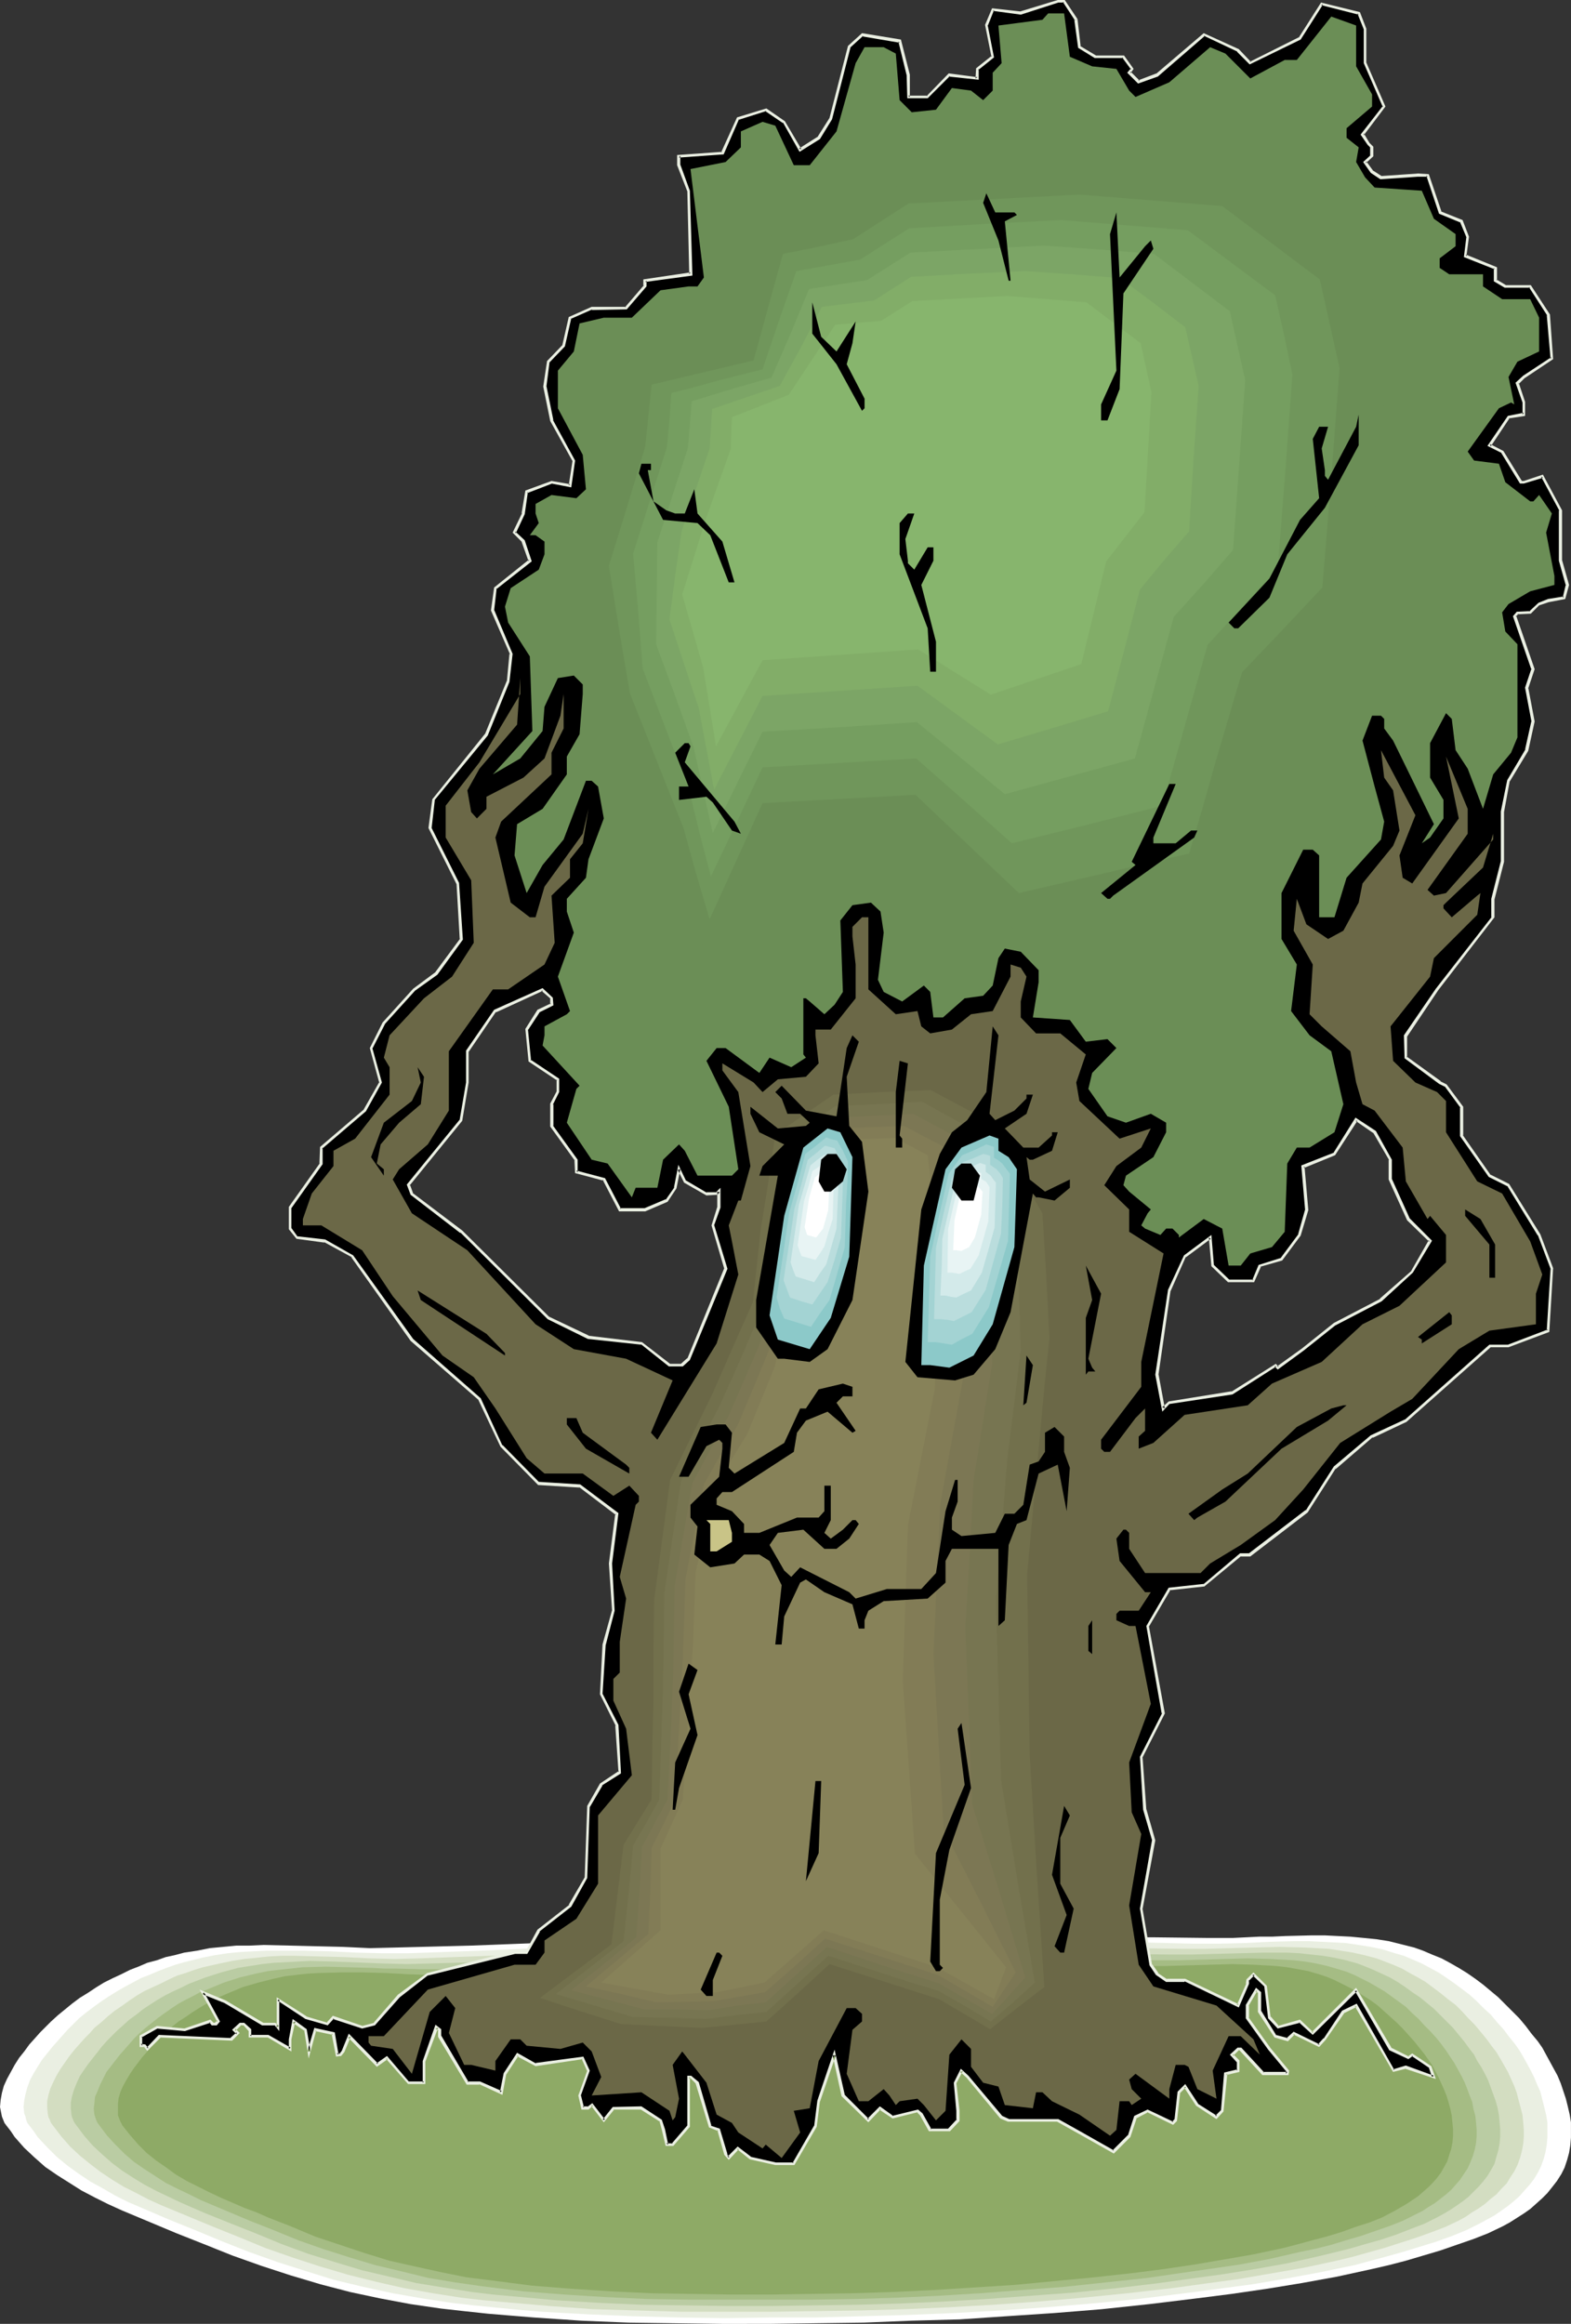
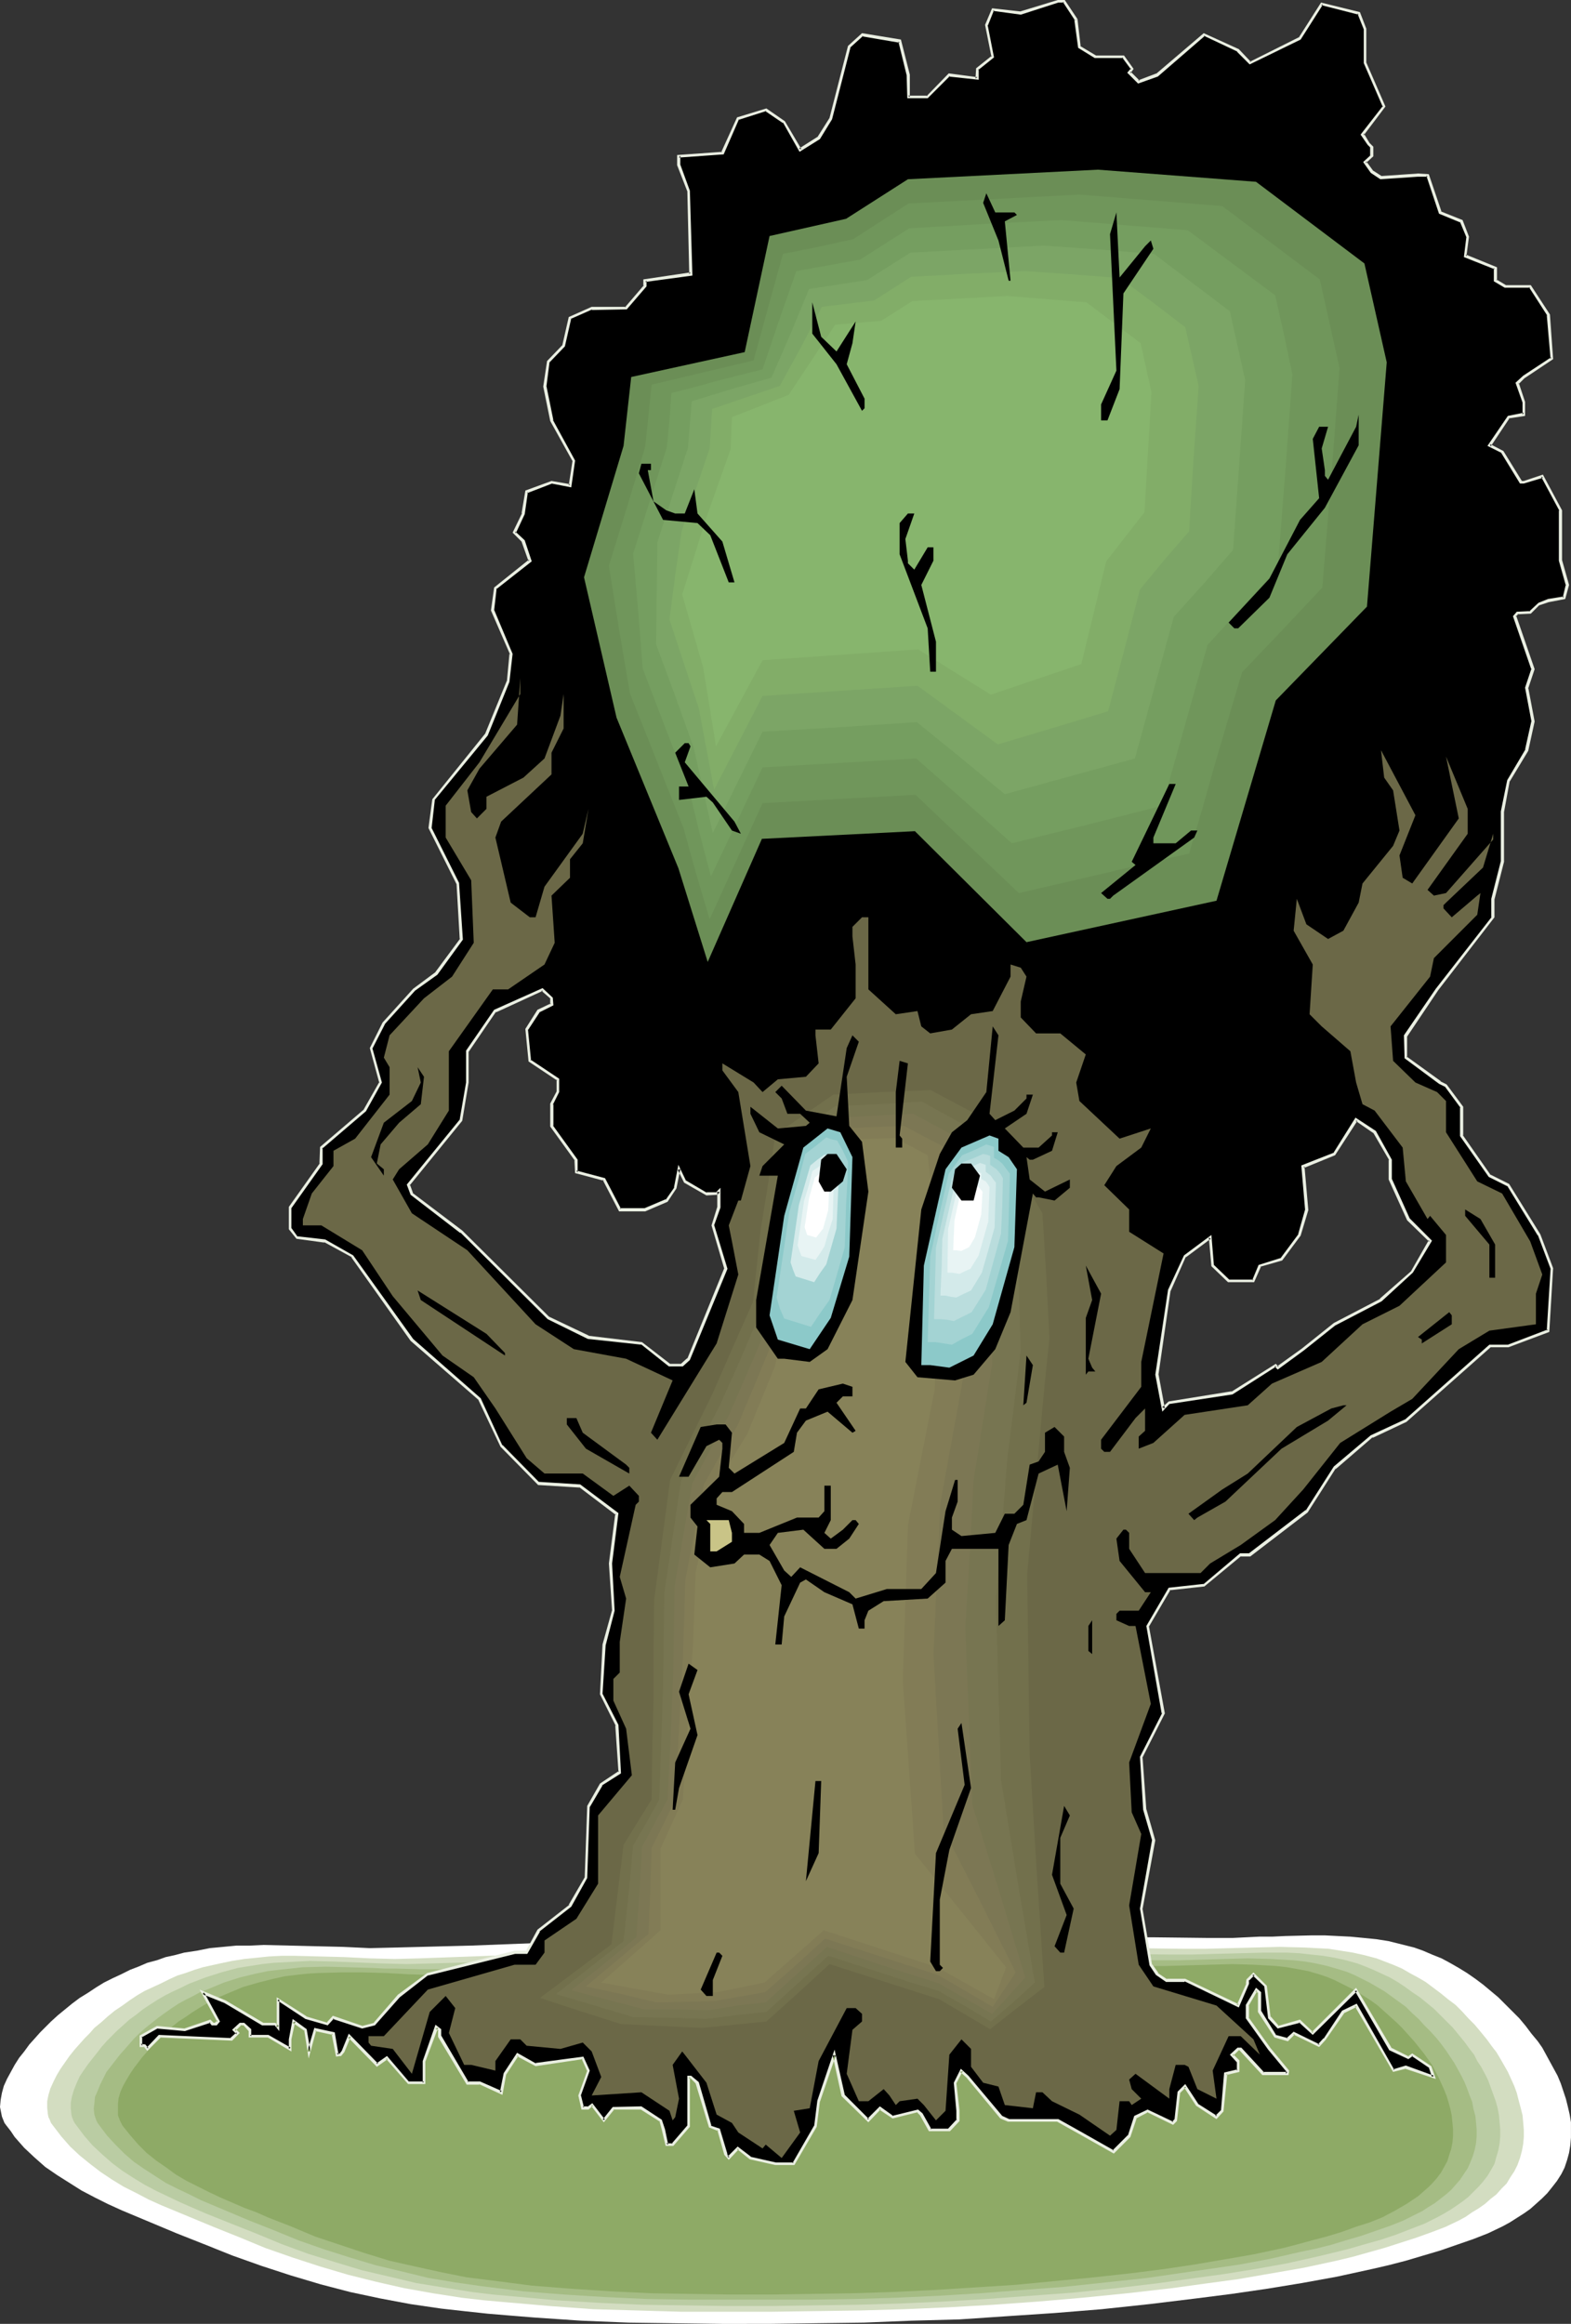
<svg xmlns="http://www.w3.org/2000/svg" xmlns:ns1="http://sodipodi.sourceforge.net/DTD/sodipodi-0.dtd" xmlns:ns2="http://www.inkscape.org/namespaces/inkscape" version="1.0" width="105.33mm" height="155.754mm" id="svg66" ns1:docname="Tree Primping.wmf">
  <rect width="100%" height="100%" fill="#333333" stroke="none" />
  <ns1:namedview id="namedview66" pagecolor="#ffffff" bordercolor="#000000" borderopacity="0.25" ns2:showpageshadow="2" ns2:pageopacity="0.0" ns2:pagecheckerboard="0" ns2:deskcolor="#d1d1d1" ns2:document-units="mm" />
  <defs id="defs1">
    <pattern id="WMFhbasepattern" patternUnits="userSpaceOnUse" width="6" height="6" x="0" y="0" />
  </defs>
  <path style="fill:#ffffff;fill-opacity:1;fill-rule:evenodd;stroke:none" d="m 12.925,512.082 1.777,-1.616 1.777,-1.454 1.777,-1.454 1.939,-1.454 2.1,-1.293 1.939,-1.293 2.1,-1.293 2.262,-1.131 2.1,-0.97 2.262,-1.131 2.1,-0.808 2.262,-0.97 2.423,-0.646 2.262,-0.808 2.262,-0.485 2.423,-0.646 3.231,-0.485 3.231,-0.646 3.393,-0.323 3.393,-0.323 h 3.393 l 3.393,-0.162 6.786,0.162 6.624,0.162 6.786,0.162 6.786,0.323 6.786,-0.162 18.903,-0.485 37.483,-1.454 18.742,-0.485 18.742,-0.162 h 18.742 18.742 l 18.903,0.162 13.733,-0.162 h 13.733 13.733 l 13.895,0.162 h 6.624 l 6.624,-0.323 h 3.231 l 3.393,-0.162 6.624,-0.162 h 3.393 l 3.231,0.162 3.231,0.162 3.393,0.323 3.231,0.323 3.07,0.485 3.231,0.808 3.231,0.808 2.262,0.808 2.262,0.97 2.423,0.97 2.1,1.131 2.262,1.293 2.1,1.293 2.1,1.454 1.939,1.454 1.939,1.616 1.939,1.616 1.777,1.778 1.777,1.778 1.777,1.778 1.616,1.939 1.454,1.939 1.616,1.939 1.131,1.616 0.969,1.778 0.969,1.778 0.969,1.778 0.969,1.778 0.808,1.939 0.646,1.939 0.646,1.939 0.485,1.939 0.485,2.101 0.323,1.939 v 1.939 1.939 l -0.162,1.939 -0.323,1.939 -0.485,1.778 -0.646,1.939 -0.808,1.616 -1.131,1.778 -1.131,1.454 -1.293,1.616 -1.293,1.293 -1.616,1.454 -1.454,1.293 -1.616,1.131 -1.777,1.131 -1.777,1.131 -1.777,0.97 -3.716,1.778 -3.716,1.454 -4.201,1.454 -4.201,1.454 -4.362,1.293 -4.362,1.293 -4.362,1.131 -4.201,0.97 -8.886,1.939 -8.886,1.616 -8.886,1.454 -8.886,1.293 -8.886,1.131 -11.956,1.454 -12.117,1.293 -11.956,0.97 -12.117,0.808 -11.956,0.808 -12.117,0.323 -12.117,0.485 -12.117,0.162 -11.794,0.162 H 183.053 l -11.956,-0.162 -11.794,-0.162 -11.956,-0.485 -11.956,-0.808 -5.978,-0.485 -5.816,-0.485 -5.978,-0.646 -5.816,-0.646 -7.755,-1.131 -7.755,-1.454 -7.594,-1.616 -7.432,-1.939 -7.594,-2.262 -7.432,-2.424 -7.27,-2.585 -7.27,-2.909 -6.947,-2.747 -6.947,-2.909 -6.947,-2.909 -3.554,-1.616 -3.231,-1.616 -3.393,-1.778 -3.07,-1.939 -3.07,-1.939 -3.07,-2.101 L 8.725,546.501 6.139,544.077 3.716,541.33 2.747,539.876 1.616,538.422 1.131,537.775 0.808,536.967 0.485,536.159 0.323,535.351 0,533.735 l 0.162,-1.778 0.323,-1.778 0.485,-1.778 0.808,-1.778 0.969,-1.778 0.969,-1.778 1.131,-1.778 1.293,-1.616 1.293,-1.778 1.454,-1.616 1.293,-1.454 1.454,-1.454 z" id="path1" />
-   <path style="fill:#eaefe2;fill-opacity:1;fill-rule:evenodd;stroke:none" d="m 18.418,512.89 1.616,-1.616 1.777,-1.454 1.939,-1.454 1.777,-1.293 1.939,-1.293 2.1,-1.293 1.939,-1.131 4.201,-2.262 2.1,-0.808 2.262,-0.97 2.1,-0.808 2.262,-0.808 2.262,-0.646 4.524,-1.131 3.231,-0.646 3.231,-0.485 3.231,-0.323 3.231,-0.162 3.231,-0.162 h 3.231 6.624 l 6.624,0.162 6.463,0.323 6.624,0.162 h 6.463 l 18.257,-0.646 18.257,-0.808 18.095,-0.646 18.257,-0.323 18.257,-0.323 18.257,0.162 h 18.095 l 18.257,0.162 13.248,-0.162 h 13.41 l 13.248,-0.162 13.41,0.323 h 6.463 l 6.463,-0.162 3.231,-0.162 3.231,-0.162 6.463,-0.162 h 3.231 l 3.231,0.162 3.231,0.162 3.07,0.162 3.231,0.485 3.07,0.485 3.07,0.646 3.07,0.97 2.262,0.646 2.262,0.97 2.262,0.97 2.1,1.131 2.1,1.131 1.939,1.293 2.1,1.454 1.939,1.454 1.939,1.454 1.777,1.616 1.777,1.778 1.777,1.616 1.616,1.939 1.616,1.778 1.454,1.939 1.454,1.778 1.131,1.616 0.969,1.616 0.969,1.778 0.969,1.778 0.808,1.616 0.808,1.939 0.808,1.778 0.485,1.939 0.485,1.939 0.485,1.939 0.323,1.939 v 1.939 1.939 l -0.162,1.778 -0.323,1.939 -0.485,1.778 -0.646,1.778 -0.808,1.616 -0.969,1.616 -1.131,1.454 -1.293,1.454 -1.293,1.454 -1.454,1.293 -1.616,1.293 -1.616,1.131 -1.616,1.131 -1.777,0.97 -1.777,0.97 -3.554,1.778 -3.554,1.454 -4.039,1.454 -4.201,1.293 -4.201,1.293 -4.039,1.131 -4.201,1.131 -4.201,1.131 -8.563,1.778 -8.725,1.616 -8.563,1.454 -8.563,1.131 -8.563,1.131 -11.794,1.454 -11.633,1.131 -11.633,0.97 -11.633,0.808 -11.794,0.646 -11.633,0.485 -11.794,0.323 -11.633,0.323 h -11.471 l -11.633,0.162 -11.471,-0.162 -11.633,-0.323 -11.471,-0.485 -11.633,-0.646 -5.816,-0.485 -11.471,-1.131 -5.655,-0.646 -7.432,-1.131 -7.432,-1.293 -7.432,-1.616 -7.432,-1.778 -7.27,-2.262 -7.109,-2.262 -7.27,-2.585 -6.947,-2.747 -6.624,-2.747 -6.786,-2.747 -6.786,-2.909 -3.393,-1.454 -3.231,-1.616 -3.07,-1.778 -3.231,-1.778 -2.908,-1.939 -2.908,-2.101 -2.747,-2.262 -2.423,-2.424 -2.423,-2.585 -0.969,-1.454 -1.131,-1.454 -0.485,-0.646 -0.323,-0.808 -0.162,-0.808 -0.323,-0.808 -0.162,-1.616 0.162,-1.616 0.323,-1.616 0.485,-1.778 0.646,-1.778 0.969,-1.778 0.969,-1.616 1.131,-1.778 1.293,-1.616 1.293,-1.616 1.293,-1.454 1.293,-1.454 1.293,-1.454 z" id="path2" />
  <path style="fill:#d3ddc1;fill-opacity:1;fill-rule:evenodd;stroke:none" d="m 23.912,513.698 1.777,-1.454 1.616,-1.454 1.777,-1.454 1.939,-1.293 1.777,-1.293 1.939,-1.293 1.939,-1.131 2.1,-0.97 2.1,-0.97 1.939,-0.97 2.1,-0.97 2.1,-0.646 2.262,-0.808 2.1,-0.646 4.362,-0.97 3.07,-0.646 3.07,-0.485 3.231,-0.323 3.07,-0.323 3.231,-0.162 h 3.07 l 6.463,0.162 6.301,0.162 6.463,0.323 6.301,0.162 6.301,-0.162 17.772,-0.646 8.886,-0.323 8.725,-0.323 17.611,-0.646 17.772,-0.485 17.611,-0.162 h 17.611 l 17.611,0.162 h 17.611 12.925 l 12.925,-0.162 h 13.087 l 12.925,0.162 h 6.139 l 6.301,-0.162 6.139,-0.162 6.301,-0.162 6.301,0.162 3.07,0.162 3.07,0.162 3.07,0.485 3.07,0.485 2.908,0.646 3.07,0.808 2.1,0.808 2.1,0.808 2.262,0.97 1.939,1.131 2.1,1.131 1.939,1.131 1.939,1.454 1.939,1.454 1.777,1.454 1.939,1.454 1.616,1.616 1.616,1.778 1.616,1.616 1.616,1.939 1.454,1.778 1.293,1.778 1.131,1.454 0.969,1.616 1.939,3.393 0.808,1.778 0.808,1.778 0.646,1.778 0.485,1.939 0.485,1.778 0.485,1.939 0.162,1.778 0.162,1.939 v 1.778 l -0.162,1.778 -0.323,1.778 -0.485,1.778 -0.646,1.778 -0.808,1.616 -0.969,1.454 -0.969,1.616 -1.293,1.293 -1.293,1.454 -1.454,1.131 -1.454,1.293 -1.616,1.131 -1.616,0.97 -1.616,1.131 -1.777,0.97 -3.393,1.616 -3.393,1.293 -4.039,1.454 -4.039,1.293 -4.039,1.293 -4.039,1.131 -4.039,1.131 -4.039,0.97 -8.24,1.778 -8.401,1.454 -8.401,1.454 -8.401,1.131 -8.24,1.131 -11.31,1.293 -11.31,1.131 -11.31,0.97 -11.31,0.808 -11.31,0.646 -11.31,0.485 -11.31,0.323 -11.471,0.162 -11.148,0.162 h -11.148 -11.148 l -11.31,-0.323 -11.148,-0.323 -11.148,-0.808 -11.148,-0.97 -5.493,-0.485 -5.655,-0.646 -7.27,-1.131 -7.27,-1.293 -7.109,-1.616 -7.109,-1.778 -7.109,-2.101 -6.947,-2.262 -6.947,-2.424 -6.624,-2.747 -6.463,-2.585 -6.624,-2.747 -6.624,-2.747 -3.231,-1.454 -3.07,-1.616 -3.231,-1.616 -2.908,-1.778 -2.908,-1.939 -2.747,-2.101 -2.585,-2.101 -2.423,-2.262 -2.262,-2.585 -2.1,-2.747 -0.485,-0.646 -0.323,-0.808 -0.323,-0.646 -0.162,-0.808 -0.162,-1.616 v -1.616 l 0.323,-1.616 0.485,-1.616 0.808,-1.778 0.808,-1.616 0.969,-1.616 1.131,-1.616 1.131,-1.616 1.293,-1.616 1.293,-1.454 1.293,-1.454 1.293,-1.293 z" id="path3" />
  <path style="fill:#bacca3;fill-opacity:1;fill-rule:evenodd;stroke:none" d="m 29.566,514.506 1.616,-1.454 1.616,-1.454 1.777,-1.293 1.616,-1.293 1.939,-1.293 1.777,-1.131 1.939,-1.131 1.939,-0.97 2.1,-0.97 1.939,-0.97 4.201,-1.616 4.039,-1.293 4.201,-1.131 3.07,-0.485 3.07,-0.485 2.908,-0.323 3.07,-0.162 3.07,-0.162 3.07,-0.162 6.139,0.162 12.279,0.485 6.139,0.162 6.139,-0.162 17.126,-0.485 17.126,-0.646 17.126,-0.646 16.964,-0.485 17.126,-0.162 h 17.126 l 17.126,0.162 h 16.964 12.602 l 12.441,-0.162 h 12.602 l 12.44,0.162 h 6.139 l 5.978,-0.162 6.139,-0.162 5.978,-0.162 h 5.978 l 3.07,0.162 2.908,0.323 3.07,0.323 2.908,0.485 2.908,0.646 2.908,0.808 2.1,0.808 1.939,0.808 2.1,0.97 2.1,0.97 1.939,1.131 1.939,1.293 1.777,1.293 1.939,1.293 1.777,1.454 1.777,1.454 1.616,1.616 1.616,1.616 1.616,1.616 1.454,1.778 1.454,1.778 1.293,1.778 1.131,1.454 0.808,1.616 0.969,1.454 0.969,1.778 0.808,1.616 0.646,1.778 0.646,1.778 0.646,1.778 0.485,1.778 0.323,1.778 0.162,1.778 0.162,1.778 v 1.778 l -0.162,1.778 -0.323,1.778 -0.485,1.616 -0.485,1.778 -0.808,1.454 -0.969,1.616 -1.131,1.454 -1.131,1.293 -1.293,1.293 -1.293,1.293 -1.454,1.131 -1.616,1.131 -1.454,0.97 -1.616,0.97 -1.777,0.97 -3.231,1.616 -3.393,1.293 -3.716,1.454 -3.878,1.293 -4.039,1.131 -3.878,1.131 -3.878,0.97 -4.039,0.97 -7.917,1.778 -8.078,1.454 -8.078,1.293 -8.24,1.131 -8.078,1.131 -10.825,1.293 -10.986,1.131 -10.986,0.808 -10.986,0.808 -10.986,0.646 -10.825,0.485 -10.986,0.323 -10.986,0.162 -10.825,0.162 h -10.825 l -10.986,-0.162 -10.825,-0.162 -10.825,-0.485 -10.825,-0.646 -10.663,-0.97 -5.493,-0.485 -5.332,-0.646 -7.109,-1.131 -6.947,-1.131 -6.786,-1.616 -6.947,-1.616 -6.947,-2.101 -6.786,-2.101 -6.624,-2.424 -6.624,-2.747 -6.139,-2.424 -6.463,-2.585 -6.301,-2.747 -3.07,-1.454 -3.07,-1.454 -3.07,-1.616 -2.908,-1.778 -2.747,-1.778 -2.585,-1.939 -2.585,-2.262 -2.423,-2.262 -2.1,-2.424 -1.939,-2.585 -0.485,-0.646 -0.323,-0.646 -0.323,-0.808 -0.162,-0.646 -0.162,-1.616 v -1.454 l 0.323,-1.616 0.485,-1.616 0.646,-1.616 0.808,-1.778 0.969,-1.454 1.131,-1.616 2.423,-3.07 1.131,-1.454 1.293,-1.454 1.293,-1.293 z" id="path4" />
  <path style="fill:#a5bc84;fill-opacity:1;fill-rule:evenodd;stroke:none" d="m 35.06,515.314 1.616,-1.454 1.616,-1.293 1.616,-1.293 1.777,-1.293 1.616,-1.131 1.939,-1.293 1.777,-0.97 1.939,-0.97 1.777,-0.97 2.1,-0.808 3.878,-1.616 4.039,-1.293 4.039,-0.97 3.07,-0.646 2.747,-0.323 3.07,-0.323 2.908,-0.323 5.978,-0.162 5.978,0.162 5.816,0.162 3.07,0.162 h 2.908 l 5.978,0.162 h 5.816 l 16.641,-0.646 16.48,-0.646 16.641,-0.485 16.48,-0.485 16.48,-0.162 h 16.48 l 16.48,0.162 h 16.641 12.117 l 12.117,-0.162 h 12.117 l 12.117,0.162 h 5.816 l 5.816,-0.162 5.816,-0.162 5.816,-0.162 5.816,0.162 2.908,0.162 2.908,0.162 2.908,0.323 2.747,0.485 2.908,0.646 2.747,0.808 2.1,0.646 1.939,0.808 1.939,0.97 1.939,0.97 1.939,1.131 1.939,1.131 1.777,1.293 1.777,1.293 1.777,1.293 1.616,1.616 1.616,1.454 1.454,1.616 1.616,1.616 1.454,1.616 1.293,1.616 1.293,1.778 0.969,1.454 0.969,1.454 1.777,3.232 0.808,1.616 0.646,1.616 0.646,1.778 0.646,1.616 0.323,1.778 0.485,1.778 0.162,1.616 0.162,1.778 v 1.778 l -0.162,1.778 -0.323,1.616 -0.485,1.616 -0.646,1.616 -0.646,1.454 -0.969,1.454 -0.969,1.454 -1.131,1.293 -1.131,1.293 -1.293,1.131 -1.454,1.131 -1.454,1.131 -1.616,0.97 -1.454,0.97 -1.616,0.808 -3.231,1.616 -3.231,1.293 -3.716,1.293 -3.716,1.293 -3.878,1.131 -3.716,1.131 -3.878,0.97 -3.878,0.808 -7.755,1.778 -7.755,1.454 -7.755,1.131 -7.917,1.131 -7.755,1.131 -10.502,1.131 -10.663,1.131 -10.663,0.808 -10.502,0.808 -10.663,0.646 -10.663,0.485 -10.502,0.323 -10.663,0.162 h -10.502 -10.502 -10.34 l -10.502,-0.162 -10.502,-0.485 -10.502,-0.646 -10.34,-0.808 -5.332,-0.646 -5.17,-0.646 -6.786,-0.97 -6.786,-1.131 -6.624,-1.616 -6.786,-1.616 -6.463,-1.939 -6.624,-2.101 -6.463,-2.262 -6.301,-2.585 -6.139,-2.424 -6.139,-2.585 -6.139,-2.585 -2.908,-1.454 -3.07,-1.454 -2.908,-1.454 -2.747,-1.778 -2.747,-1.778 -2.585,-1.778 -2.423,-2.101 -2.262,-2.262 -2.1,-2.262 -1.939,-2.585 -0.485,-0.646 -0.323,-0.646 -0.485,-1.454 -0.162,-1.454 0.162,-1.454 0.162,-1.616 0.646,-1.454 0.646,-1.616 0.808,-1.616 0.808,-1.616 1.131,-1.454 2.262,-2.909 2.423,-2.747 1.131,-1.293 z" id="path5" />
  <path style="fill:#8eaa66;fill-opacity:1;fill-rule:evenodd;stroke:none" d="m 40.714,516.122 1.454,-1.454 1.454,-1.293 1.616,-1.293 1.777,-1.131 1.616,-1.131 1.777,-1.131 3.554,-2.101 3.716,-1.616 3.878,-1.616 3.878,-1.131 3.878,-0.97 2.908,-0.646 2.747,-0.323 2.908,-0.323 2.747,-0.162 5.816,-0.162 h 5.655 l 5.816,0.162 2.908,0.162 2.747,0.162 5.816,0.162 5.816,-0.162 15.995,-0.485 31.828,-1.293 15.995,-0.323 15.833,-0.162 h 15.995 8.078 7.917 l 15.995,0.162 23.427,-0.162 h 11.633 l 11.794,0.162 h 5.493 l 5.655,-0.162 5.655,-0.162 5.816,-0.162 5.493,0.162 2.908,0.162 2.747,0.162 2.747,0.323 2.747,0.485 2.585,0.485 2.747,0.808 1.939,0.646 1.939,0.808 1.939,0.97 1.939,0.97 1.777,0.97 1.777,1.131 1.777,1.131 1.777,1.293 1.616,1.454 1.616,1.454 1.616,1.454 1.454,1.454 1.454,1.616 1.454,1.616 1.293,1.616 1.293,1.616 1.939,2.747 1.616,3.07 1.454,3.232 0.646,1.616 0.485,1.616 0.485,1.778 0.323,1.616 0.162,1.778 0.162,1.616 v 1.616 l -0.162,1.778 -0.323,1.616 -0.485,1.454 -0.485,1.616 -0.808,1.454 -0.808,1.454 -0.969,1.293 -1.131,1.293 -1.131,1.131 -1.293,1.131 -1.293,1.131 -1.454,0.97 -1.454,0.97 -3.07,1.778 -3.07,1.616 -3.231,1.293 -3.554,1.131 -3.554,1.293 -3.716,1.131 -3.716,0.97 -3.554,0.97 -3.716,0.97 -7.594,1.616 -7.432,1.293 -7.594,1.293 -7.594,1.131 -7.594,0.97 -10.179,1.131 -10.179,0.97 -10.179,0.97 -10.34,0.646 -10.179,0.646 -10.179,0.485 -10.34,0.323 -10.34,0.162 -10.017,0.162 h -10.179 l -10.179,-0.162 -10.017,-0.162 -10.179,-0.485 -10.017,-0.646 -10.179,-0.808 -5.009,-0.646 -5.009,-0.646 -6.463,-0.808 -6.463,-1.293 -6.624,-1.454 -6.463,-1.454 -6.301,-1.939 -6.301,-2.101 -6.301,-2.101 -6.139,-2.585 -5.816,-2.262 -2.908,-1.293 -3.07,-1.131 -5.978,-2.585 -2.747,-1.293 -2.908,-1.454 -2.908,-1.454 -2.747,-1.616 -2.423,-1.778 -2.585,-1.778 -2.423,-1.939 -2.1,-2.101 -2.1,-2.424 -1.939,-2.424 -0.323,-0.646 -0.323,-0.646 -0.485,-1.293 v -1.454 -1.454 l 0.162,-1.454 0.485,-1.616 0.646,-1.454 0.808,-1.454 0.969,-1.616 0.969,-1.454 2.1,-2.747 2.423,-2.747 1.131,-1.131 z" id="path6" />
  <path style="fill:#000000;fill-opacity:1;fill-rule:evenodd;stroke:none" d="m 139.754,254.506 v -1.616 l -2.262,-2.262 -11.956,5.494 -7.109,10.18 v 7.918 l -1.454,9.534 -13.41,16.482 0.808,2.101 12.602,9.695 21.973,21.815 10.179,4.848 13.41,1.616 7.109,5.494 h 3.231 l 1.616,-1.616 9.371,-22.784 -3.231,-10.988 1.616,-4.686 v -3.878 l -0.646,0.485 h -2.585 l -5.493,-3.07 -1.454,-3.07 -0.969,4.686 -2.262,3.232 -5.332,2.262 h -6.463 l -4.039,-7.595 -6.947,-1.778 v -3.232 l -6.301,-8.564 v -5.494 l 1.616,-3.07 v -3.232 l -7.109,-4.686 -0.808,-7.918 3.07,-4.686 z M 272.722,5.009 l 0.808,6.948 4.039,2.424 h 7.109 l 2.1,3.07 -0.646,0.97 2.423,2.424 4.685,-1.778 11.794,-10.342 8.725,4.04 3.07,3.232 12.602,-6.302 5.493,-8.726 9.371,2.424 1.616,3.878 v 8.726 l 4.847,10.988 -5.493,7.11 1.454,2.262 0.969,0.97 v 2.101 l -1.777,1.616 1.777,2.424 2.262,1.454 9.371,-0.646 h 2.423 l 3.07,9.534 5.493,2.262 1.616,3.878 -0.646,4.848 7.594,3.07 v 3.232 l 2.585,1.454 h 6.301 l 4.524,7.272 0.969,10.988 -7.109,4.686 -1.616,1.616 1.616,4.848 v 3.07 l -3.878,0.646 -4.847,7.11 3.231,1.616 4.685,7.756 h 0.808 l 4.685,-1.616 4.685,8.726 v 12.766 l 1.616,6.14 -0.808,3.232 -4.039,0.646 -2.262,0.97 -2.262,2.101 h -3.231 l -0.808,0.97 4.847,13.412 -1.616,4.686 1.616,8.564 -1.616,7.272 -4.685,7.756 -1.616,7.918 v 12.604 l -2.262,9.372 v 4.686 l -14.218,18.26 -7.917,11.635 v 5.656 l 8.563,6.302 1.616,0.808 3.878,5.333 v 7.272 l 7.109,10.18 4.847,2.424 7.755,12.604 3.231,8.564 -0.969,15.674 -10.017,3.878 h -4.847 l -21.165,18.906 -8.563,4.04 -9.532,7.918 -7.109,10.988 -14.218,10.988 h -2.423 l -9.371,7.756 -8.725,0.97 -5.493,9.372 4.039,21.976 -5.655,11.15 0.969,13.412 2.1,7.756 -3.07,17.29 2.423,14.22 1.616,2.424 2.262,1.454 h 4.685 l 13.571,6.464 2.423,-5.494 v -0.97 l 1.454,-1.454 3.07,3.07 0.969,7.918 2.262,2.424 5.493,-1.454 3.231,2.909 10.986,-10.988 8.725,15.028 4.524,2.262 0.969,-0.808 4.524,3.07 0.969,2.585 -7.109,-2.585 -3.231,0.97 -9.371,-16.482 -3.231,1.616 -4.685,6.948 -1.454,1.616 -6.463,-3.232 -1.616,1.616 -3.07,-0.808 -3.878,-6.14 v -4.848 l -0.808,-0.808 -2.262,4.04 v 3.07 l 5.493,7.918 4.524,5.494 v 0.808 h -6.139 l -5.655,-6.302 h -0.646 l -1.616,1.454 1.616,1.616 v 2.424 l -3.231,0.808 -0.808,9.372 -1.454,1.616 -4.847,-3.07 -3.231,-4.686 -1.454,1.454 -0.808,7.11 -0.808,0.646 -6.301,-3.07 -3.07,1.616 -1.616,4.686 -4.039,4.04 -8.563,-4.848 -5.493,-3.07 h -12.441 l -1.777,-0.808 -8.725,-10.18 -1.454,-1.616 -1.616,3.07 0.646,7.11 v 2.424 l -2.1,2.424 h -4.847 l -2.262,-3.878 -0.969,-0.97 -6.301,1.616 -3.07,-2.262 -3.07,3.07 -6.463,-6.302 -2.1,-10.342 -4.039,11.796 -0.808,6.464 -5.493,9.372 h -4.685 l -6.301,-1.454 -3.07,-2.424 -2.423,2.424 -0.808,-0.97 -1.616,-6.14 -2.262,-0.808 -3.231,-11.15 -1.777,-1.454 h -0.485 v 12.604 l -4.039,4.525 h -1.616 l -0.808,-3.717 -0.646,-2.424 -4.847,-3.07 h -7.109 l -2.423,3.07 -3.07,-3.878 -0.808,0.808 h -1.454 l -0.808,-3.232 2.262,-6.302 -1.454,-3.232 -11.956,1.778 -4.685,-2.585 -3.07,4.848 -0.969,4.686 -5.493,-2.424 h -3.07 l -6.947,-11.796 v -1.616 l -0.969,-0.646 -3.07,8.564 v 5.494 h -3.878 l -5.655,-6.302 -2.423,1.778 -6.947,-7.272 -1.616,3.878 -0.646,0.808 h -0.969 l -0.808,-5.494 -4.685,-0.808 -1.454,5.494 -0.808,-5.494 -3.231,-2.101 -0.808,4.525 v 2.424 l -5.493,-3.232 h -4.685 v -1.616 l -1.616,-1.454 h -0.808 l -1.616,1.454 0.969,0.808 -1.616,1.616 -18.257,-0.808 -3.07,3.232 -0.646,-0.808 h -0.969 v -2.424 l 4.039,-2.262 7.109,0.646 6.301,-2.101 0.646,0.646 h 0.969 l 0.646,-0.646 -4.039,-7.272 5.655,2.262 9.371,5.656 h 3.231 l 0.808,0.808 v -7.11 l 7.109,4.686 5.332,1.616 1.616,-1.616 7.27,2.424 3.07,-0.808 6.301,-7.11 7.27,-5.494 21.973,-5.494 h 3.07 l 3.07,-5.494 7.917,-6.464 4.039,-6.948 0.646,-18.26 3.231,-5.332 4.685,-3.232 -0.646,-11.796 -4.039,-7.918 0.646,-12.604 2.423,-8.564 -0.808,-11.958 1.777,-12.604 -9.532,-7.11 -10.34,-0.485 -9.532,-9.534 -5.493,-11.958 -17.126,-15.028 -15.026,-21.007 -7.109,-3.878 -6.947,-0.97 -1.777,-2.262 v -5.494 l 7.917,-10.988 v -4.04 l 10.986,-9.372 4.039,-7.11 -2.423,-8.726 3.231,-6.302 7.755,-8.564 5.493,-4.04 6.463,-8.726 -0.969,-14.058 -7.109,-14.22 0.969,-6.948 13.41,-16.644 5.493,-13.412 0.646,-6.948 -4.524,-10.988 0.646,-5.656 8.725,-6.948 -1.616,-4.848 -2.262,-2.262 2.262,-4.848 0.808,-5.494 6.301,-2.424 4.685,0.808 0.969,-6.302 -5.655,-10.18 -1.777,-8.564 0.969,-6.302 3.878,-4.04 1.616,-7.11 5.493,-2.424 h 8.725 l 4.847,-5.494 v -1.454 l 11.471,-1.616 -0.485,-21.168 -2.423,-6.464 v -2.424 l 10.986,-0.646 4.039,-8.726 6.947,-2.262 4.685,3.07 4.039,7.11 4.685,-3.07 3.07,-4.848 4.685,-18.098 3.231,-3.232 9.532,1.616 2.1,8.726 v 5.494 h 5.009 l 5.493,-5.494 6.947,0.808 v -2.424 l 4.039,-3.07 -1.616,-7.918 1.616,-4.04 7.109,0.97 9.371,-3.07 h 1.616 z M 352.373,293.773 l -4.039,-6.948 -4.685,-3.07 -5.493,8.564 -7.917,3.07 0.808,10.988 -1.616,6.464 -4.685,6.14 -5.493,1.616 -1.616,3.878 h -6.301 l -4.039,-3.878 -0.646,-7.11 -6.463,4.848 -3.878,8.564 -3.07,21.33 1.616,8.564 1.454,-1.454 15.833,-2.585 10.986,-6.948 0.808,0.646 6.301,-4.686 7.917,-6.302 11.794,-6.14 7.917,-7.11 4.524,-7.756 -5.493,-5.656 -4.524,-10.019 z" id="path7" />
  <path style="fill:#eaefe2;fill-opacity:1;fill-rule:evenodd;stroke:none" d="m 140.238,254.668 -0.162,-1.939 -2.585,-2.424 -12.279,5.494 -7.109,10.342 v 8.08 0 l -1.616,9.372 0.162,-0.162 -13.571,16.644 0.969,2.585 12.602,9.695 v -0.162 l 22.134,21.976 10.179,5.009 13.571,1.454 -0.162,-0.162 7.109,5.656 h 3.554 l 1.777,-1.616 9.532,-23.108 -3.393,-11.15 v 0.162 l 1.616,-4.525 v -5.009 l -1.293,1.293 0.323,-0.162 h -2.585 l 0.162,0.162 -5.493,-3.232 0.162,0.162 -1.939,-4.04 -1.131,5.817 0.162,-0.162 -2.262,3.232 v -0.162 l -5.332,2.262 h 0.162 -6.463 l 0.323,0.162 -4.039,-7.756 -7.27,-1.939 0.323,0.485 v -3.232 l -6.301,-8.726 0.162,0.162 v -5.494 l -0.162,0.162 1.616,-3.232 v -3.393 l -7.27,-4.848 0.162,0.323 -0.808,-8.08 v 0.323 l 3.07,-4.686 -0.162,0.162 3.554,-1.778 -0.646,-0.485 -3.393,1.616 -3.07,4.848 0.808,8.241 7.27,4.848 -0.162,-0.323 v 3.232 -0.162 l -1.616,3.07 v 5.817 l 6.301,8.726 -0.162,-0.323 0.162,3.393 7.27,1.939 -0.323,-0.323 4.201,8.08 h 6.624 l 5.655,-2.424 2.262,-3.393 0.969,-4.848 -0.646,0.162 1.616,3.232 5.655,3.232 2.747,-0.162 0.646,-0.646 -0.646,-0.162 v 3.878 0 l -1.454,4.686 3.231,10.988 v -0.162 l -9.371,22.946 v -0.162 l -1.616,1.454 h 0.323 -3.231 0.162 l -7.109,-5.494 -13.571,-1.616 h 0.162 l -10.179,-4.848 0.162,0.162 -22.134,-21.976 v 0 l -12.602,-9.534 0.162,0.162 -0.808,-2.262 -0.162,0.323 13.41,-16.482 1.616,-9.695 v 0 -7.918 0.162 l 6.947,-10.18 v 0.162 l 11.956,-5.494 h -0.485 l 2.423,2.101 -0.162,-0.162 v 1.616 l 0.162,-0.323 z" id="path8" />
  <path style="fill:#eaefe2;fill-opacity:1;fill-rule:evenodd;stroke:none" d="m 272.398,5.171 -0.162,-0.162 0.969,7.11 4.201,2.585 h 7.27 l -0.323,-0.162 2.262,3.07 V 17.29 l -0.969,1.131 2.747,2.747 5.009,-1.778 11.956,-10.342 h -0.323 l 8.563,4.04 h -0.162 l 3.231,3.232 12.925,-6.302 5.655,-8.888 -0.485,0.162 9.532,2.424 -0.323,-0.323 1.616,4.04 V 7.272 15.998 l 4.847,11.15 v -0.323 l -5.655,7.272 1.777,2.585 0.808,0.808 -0.162,-0.162 v 2.101 l 0.162,-0.162 -1.939,1.778 1.939,2.747 2.423,1.616 9.532,-0.646 h 2.423 l -0.323,-0.323 3.231,9.695 5.493,2.262 -0.162,-0.162 1.616,3.878 v -0.162 l -0.646,5.171 7.755,3.07 -0.162,-0.323 v 3.393 l 2.747,1.616 h 6.463 l -0.323,-0.162 4.685,7.272 -0.162,-0.162 0.969,11.15 0.162,-0.485 -7.109,4.686 -1.939,1.778 1.777,5.009 v 0 3.07 l 0.323,-0.485 -4.039,0.808 -5.17,7.595 3.554,1.778 -0.162,-0.162 4.847,7.918 h 0.969 l 4.847,-1.454 -0.485,-0.323 4.685,8.726 -0.162,-0.162 v 12.766 l 1.777,6.302 v -0.323 l -0.808,3.393 0.323,-0.323 -4.039,0.646 -2.423,0.97 -2.423,2.262 0.323,-0.162 -3.393,0.162 -0.969,1.131 4.685,13.574 v -0.323 l -1.616,4.848 1.616,8.564 v -0.162 l -1.616,7.272 0.162,-0.162 -4.685,7.918 -1.616,7.918 v 12.766 -0.162 l -2.423,9.534 v 4.686 l 0.162,-0.162 -14.218,18.26 -8.078,11.796 0.162,5.817 8.725,6.464 1.616,0.808 -0.162,-0.162 4.039,5.494 -0.162,-0.323 v 7.433 l 7.27,10.342 4.847,2.424 -0.162,-0.162 7.755,12.604 v -0.162 l 3.231,8.564 v 0 l -0.969,15.674 0.323,-0.323 -10.179,3.878 h 0.162 -4.847 l -21.488,19.068 0.162,-0.162 -8.725,4.04 -9.371,7.918 -7.109,11.15 v -0.162 l -14.379,10.988 h 0.323 -2.585 l -9.371,7.918 0.162,-0.162 -8.886,0.97 -5.655,9.695 3.878,22.138 0.162,-0.162 -5.655,11.15 0.808,13.412 2.262,7.756 v -0.162 l -3.07,17.452 2.423,14.382 1.616,2.424 2.585,1.778 h 4.685 v -0.162 l 13.733,6.625 2.585,-5.979 v -0.97 l -0.162,0.323 1.616,-1.616 h -0.646 l 3.231,3.07 -0.162,-0.162 0.969,8.08 2.423,2.585 5.655,-1.454 -0.323,-0.162 3.554,3.232 11.31,-11.15 h -0.646 l 8.725,15.028 4.847,2.262 1.131,-0.808 h -0.323 l 4.524,3.07 -0.162,-0.162 0.808,2.424 0.485,-0.323 -7.109,-2.585 -3.231,0.97 0.323,0.162 -9.532,-16.805 -3.716,1.778 -4.685,7.11 v -0.162 l -1.454,1.616 h 0.485 l -6.624,-3.232 -1.777,1.616 h 0.323 l -3.07,-0.808 0.162,0.162 -3.878,-6.302 v 0.323 -5.009 l -1.293,-1.131 -2.585,4.363 v 3.393 l 5.655,7.918 v 0 l 4.685,5.656 -0.162,-0.323 v 0.808 l 0.323,-0.485 h -6.139 l 0.323,0.162 -5.816,-6.302 h -0.969 l -1.939,1.778 1.777,1.939 v -0.323 2.424 l 0.162,-0.323 -3.393,0.808 -0.808,9.695 v -0.162 l -1.454,1.454 h 0.485 l -4.847,-3.07 0.162,0.162 -3.393,-5.171 -1.939,1.939 -0.808,7.272 v -0.323 l -0.646,0.808 0.323,-0.162 -6.463,-3.07 -3.393,1.616 -1.616,5.009 v -0.162 l -3.878,3.878 h 0.323 l -8.563,-4.848 -5.493,-3.07 h -12.602 0.162 l -1.777,-0.808 v 0 l -8.563,-10.18 -1.939,-1.778 -1.777,3.555 0.646,7.11 v 0 2.424 l 0.162,-0.323 -2.262,2.424 h 0.323 -4.847 l 0.323,0.162 -2.262,-4.04 -1.131,-0.97 -6.624,1.616 h 0.323 l -3.393,-2.424 -3.231,3.232 h 0.485 l -6.301,-6.302 0.162,0.162 -2.585,-11.473 -4.362,12.927 -0.808,6.464 v -0.162 l -5.493,9.534 0.323,-0.162 h -4.685 0.162 l -6.463,-1.454 h 0.162 l -3.393,-2.585 -2.585,2.585 0.485,0.162 -0.646,-0.97 0.485,1.616 2.585,-2.747 h -0.485 l 3.231,2.585 6.463,1.454 h 4.847 l 5.655,-9.695 0.808,-6.464 v 0.162 l 4.039,-11.796 h -0.808 l 2.262,10.342 6.786,6.625 3.231,-3.393 -0.485,0.162 3.393,2.262 6.463,-1.616 h -0.323 l 0.808,0.808 v 0 l 2.262,4.04 h 5.332 l 2.423,-2.585 v -2.585 0 l -0.808,-7.11 v 0.162 l 1.616,-3.07 -0.646,0.162 1.616,1.454 8.563,10.342 1.939,0.808 h 12.602 -0.162 l 5.493,3.07 8.886,5.009 4.201,-4.201 1.616,-4.848 -0.162,0.162 3.07,-1.616 h -0.323 l 6.624,3.232 0.969,-0.97 0.808,-7.11 -0.162,0.162 1.616,-1.616 h -0.485 l 3.07,4.686 5.17,3.393 1.777,-1.939 0.969,-9.534 -0.323,0.323 3.393,-0.808 v -2.909 l -1.616,-1.616 v 0.485 l 1.454,-1.454 h -0.162 0.646 -0.323 l 5.816,6.302 h 6.624 l 0.162,-1.131 -4.685,-5.656 v 0 l -5.655,-7.918 0.162,0.162 v -3.07 l -0.162,0.162 2.262,-3.878 h -0.485 l 0.808,0.646 -0.162,-0.162 v 4.848 l 4.201,6.464 3.393,0.97 1.777,-1.778 h -0.485 l 6.624,3.232 1.616,-1.778 4.847,-6.948 -0.162,0.162 3.231,-1.616 -0.485,-0.162 9.694,16.644 3.231,-0.808 h -0.162 l 7.755,2.585 -1.131,-3.232 -4.847,-3.232 -1.131,0.808 h 0.323 l -4.524,-2.262 0.162,0.162 -9.048,-15.351 -11.31,11.311 h 0.485 l -3.393,-3.232 -5.655,1.616 h 0.323 l -2.1,-2.424 v 0.323 l -0.969,-8.08 -3.393,-3.393 -1.777,1.778 -0.162,1.131 0.162,-0.162 -2.423,5.494 0.485,-0.162 -13.571,-6.464 h -4.847 l 0.323,0.162 -2.423,-1.616 h 0.162 l -1.616,-2.262 v 0.162 l -2.423,-14.22 v 0.162 l 3.231,-17.452 -2.262,-7.918 v 0.162 l -0.969,-13.412 v 0.162 l 5.655,-11.15 -4.039,-22.138 v 0.162 l 5.493,-9.372 -0.323,0.162 8.886,-0.97 9.371,-7.756 -0.162,0.162 h 2.423 l 14.541,-11.15 7.109,-11.15 v 0.162 l 9.371,-8.08 v 0.162 l 8.563,-4.04 21.327,-18.906 h -0.323 4.847 l 10.34,-3.878 0.969,-16.159 -3.231,-8.564 -7.917,-12.766 -4.847,-2.424 0.162,0.162 -7.109,-10.18 0.162,0.162 v -7.272 l -4.201,-5.656 -1.616,-0.808 h 0.162 l -8.725,-6.302 0.162,0.323 v -5.656 0.323 l 7.917,-11.796 14.218,-18.421 v -4.686 0.162 l 2.423,-9.534 v -12.604 0 l 1.454,-7.918 v 0.162 l 4.685,-7.756 1.616,-7.433 -1.616,-8.564 v 0.162 l 1.616,-4.848 -4.685,-13.574 -0.162,0.323 0.808,-0.808 -0.323,0.162 3.393,-0.162 2.262,-2.262 -0.162,0.162 2.423,-0.808 v 0 l 4.201,-0.808 0.969,-3.555 -1.777,-6.302 v 0.162 -12.766 l -4.847,-9.049 -4.847,1.616 v 0 h -0.808 0.323 l -4.685,-7.595 -3.393,-1.778 0.162,0.646 4.847,-7.272 -0.323,0.162 4.201,-0.646 v -3.555 l -1.616,-4.848 v 0.323 l 1.616,-1.616 -0.162,0.162 7.27,-4.848 -0.808,-11.311 -4.847,-7.433 h -6.463 0.162 l -2.423,-1.454 0.162,0.323 v -3.393 l -7.917,-3.232 0.162,0.485 0.646,-5.009 -1.616,-4.201 -5.655,-2.262 0.323,0.162 -3.231,-9.534 -2.747,-0.162 -9.371,0.646 h 0.162 l -2.262,-1.454 0.162,0.162 -1.777,-2.424 -0.162,0.485 1.939,-1.778 v -2.424 l -0.969,-0.97 v 0 l -1.454,-2.424 v 0.485 l 5.493,-7.272 -4.847,-11.15 v 0.162 -8.726 l -1.616,-4.201 -9.855,-2.424 -5.655,8.888 0.162,-0.162 -12.602,6.302 h 0.323 l -3.07,-3.232 -8.886,-4.04 -12.117,10.342 0.162,-0.162 -4.685,1.778 0.485,0.162 -2.423,-2.424 v 0.485 l 0.808,-1.131 -2.423,-3.393 h -7.27 0.162 l -4.039,-2.424 0.162,0.162 -0.808,-6.948 z" id="path9" />
  <path style="fill:#eaefe2;fill-opacity:1;fill-rule:evenodd;stroke:none" d="m 184.184,545.532 0.162,0.162 -1.939,-6.464 -2.423,-0.808 0.323,0.162 -3.231,-11.15 -1.939,-1.616 h -0.969 v 12.927 -0.323 l -4.039,4.686 0.323,-0.162 h -1.616 l 0.485,0.323 -0.808,-3.878 -0.808,-2.424 -5.17,-3.393 -7.27,0.162 -2.585,3.232 h 0.646 l -3.231,-4.201 -1.293,0.97 0.323,-0.162 h -1.454 l 0.323,0.323 -0.808,-3.232 v 0.162 l 2.262,-6.302 -1.616,-3.555 -12.117,1.616 0.162,0.162 -4.847,-2.747 -3.393,5.171 -0.969,4.848 0.485,-0.323 -5.493,-2.424 h -3.231 l 0.323,0.162 -6.947,-11.796 v 0.162 -1.778 l -1.454,-1.131 -3.231,9.211 v 5.494 l 0.323,-0.323 h -3.878 l 0.162,0.162 -5.655,-6.625 -2.747,1.939 h 0.485 l -7.432,-7.595 -1.777,4.363 v 0 l -0.646,0.808 0.323,-0.162 h -0.969 l 0.485,0.323 -0.969,-5.656 -5.17,-1.131 -1.777,5.979 h 0.808 l -0.969,-5.656 -3.554,-2.585 -0.969,5.171 v 2.424 l 0.485,-0.323 -5.655,-3.232 h -4.685 l 0.323,0.323 v -1.778 l -1.777,-1.616 h -1.131 l -1.939,1.778 1.131,1.131 v -0.485 l -1.616,1.454 h 0.323 l -18.418,-0.808 -3.07,3.232 0.485,0.162 -0.808,-0.97 -1.131,-0.162 0.323,0.485 v -2.424 l -0.162,0.323 4.039,-2.262 H 39.745 l 7.109,0.646 6.463,-2.101 -0.323,-0.162 0.646,0.808 h 1.293 l 0.808,-0.97 -4.039,-7.433 -0.485,0.485 5.655,2.262 v 0 l 9.532,5.656 h 3.231 l -0.162,-0.162 1.293,1.616 v -8.08 l -0.485,0.323 7.109,4.686 5.655,1.616 1.616,-1.778 -0.323,0.162 7.432,2.424 3.231,-0.808 6.301,-7.11 v 0 l 7.27,-5.656 -0.162,0.162 22.134,-5.494 h -0.162 3.231 l 3.231,-5.656 h -0.162 l 8.078,-6.302 4.039,-7.272 0.646,-18.26 v 0.323 l 3.231,-5.494 h -0.162 l 4.847,-3.07 -0.646,-12.281 -4.039,-7.918 v 0.162 l 0.808,-12.604 v 0.162 l 2.262,-8.726 -0.646,-11.958 v 0 l 1.616,-12.766 -9.694,-7.272 -10.502,-0.646 0.162,0.162 -9.371,-9.534 v 0.162 l -5.493,-11.958 -17.126,-15.028 v 0 l -15.187,-21.168 -7.109,-4.04 -7.109,-0.808 0.162,0.162 -1.616,-2.262 v 0.162 -5.494 0.323 l 7.917,-11.15 v -4.201 l -0.162,0.323 11.148,-9.534 4.039,-7.272 -2.423,-8.726 v 0.162 l 3.231,-6.302 -0.162,0.162 7.755,-8.564 v 0 l 5.655,-4.04 6.463,-8.888 -0.969,-14.382 -7.109,-14.22 0.162,0.323 0.808,-7.11 -0.162,0.162 13.571,-16.482 5.493,-13.574 0.808,-7.11 -4.685,-11.15 v 0.162 l 0.646,-5.656 -0.162,0.323 9.048,-7.11 -1.777,-5.332 -2.423,-2.262 0.162,0.485 2.262,-4.848 0.808,-5.656 -0.162,0.323 6.301,-2.424 h -0.162 l 5.009,0.97 0.969,-6.787 -5.655,-10.342 0.162,0.162 -1.777,-8.726 v 0.162 l 0.808,-6.302 v 0.162 l 3.878,-4.04 1.616,-7.11 -0.162,0.162 5.493,-2.424 -0.162,0.162 8.886,-0.162 5.009,-5.817 v -1.454 l -0.323,0.323 11.956,-1.616 -0.646,-21.492 -2.423,-6.625 v 0.162 -2.424 l -0.323,0.485 11.31,-0.808 3.878,-8.888 -0.162,0.162 7.109,-2.262 h -0.323 l 4.524,3.07 v -0.162 l 4.201,7.433 5.17,-3.232 3.07,-5.009 4.685,-18.26 -0.162,0.162 3.393,-3.07 -0.323,0.162 9.532,1.616 -0.323,-0.323 2.1,8.564 v 0 l 0.162,5.817 h 5.17 l 5.655,-5.656 -0.323,0.162 7.594,0.808 v -2.747 l -0.162,0.323 4.039,-3.232 -1.616,-8.241 v 0.323 l 1.616,-4.04 -0.323,0.162 7.109,0.97 9.532,-3.07 h -0.162 1.616 L 269.329,0.485 272.398,5.171 273.045,4.848 269.813,0 h -1.777 l -9.532,2.909 h 0.162 l -7.27,-0.808 -1.777,4.201 1.616,8.08 0.162,-0.323 -4.039,3.232 -0.162,2.585 0.485,-0.323 -7.27,-0.97 -5.655,5.817 0.323,-0.162 h -5.009 l 0.485,0.323 v -5.656 l -2.262,-8.888 -9.855,-1.616 -3.554,3.232 -4.685,18.26 v 0 l -3.07,4.848 0.162,-0.162 -4.847,3.07 0.646,0.162 -4.201,-7.11 -4.685,-3.232 -7.432,2.262 -4.039,8.888 0.323,-0.162 -11.471,0.808 v 2.585 l 2.585,6.625 v -0.162 l 0.485,21.168 0.323,-0.485 -11.956,1.778 v 1.778 l 0.162,-0.323 -4.847,5.656 0.323,-0.162 h -8.725 l -5.816,2.585 -1.616,7.11 0.162,-0.162 -4.039,4.201 -0.969,6.464 1.777,8.726 5.655,10.18 v -0.162 l -0.969,6.302 0.323,-0.323 -4.685,-0.808 -6.624,2.424 -0.969,5.817 0.162,-0.162 -2.423,5.009 2.423,2.424 -0.162,-0.162 1.777,5.009 0.162,-0.485 -8.886,7.11 -0.808,5.817 4.847,11.15 -0.162,-0.162 -0.646,6.948 v -0.162 l -5.493,13.412 v 0 l -13.41,16.644 -0.969,7.272 7.109,14.22 v -0.162 l 0.808,14.058 0.162,-0.162 -6.463,8.726 0.162,-0.162 -5.655,4.201 -7.755,8.564 -3.231,6.464 2.423,8.888 v -0.323 l -4.039,7.11 0.162,-0.162 -11.148,9.534 -0.162,4.201 0.162,-0.162 -7.917,11.15 v 5.656 l 1.939,2.424 7.109,0.97 -0.162,-0.162 7.109,3.878 h -0.162 l 15.026,21.168 17.287,15.028 -0.162,-0.162 5.655,11.958 9.532,9.695 10.502,0.646 -0.162,-0.162 9.371,7.11 -0.162,-0.323 -1.616,12.604 0.808,11.958 v -0.162 l -2.423,8.726 -0.646,12.604 4.039,8.08 -0.162,-0.162 0.808,11.796 0.162,-0.323 -4.847,3.232 -3.231,5.656 -0.646,18.26 v -0.162 l -4.039,6.948 h 0.162 l -8.078,6.302 -3.07,5.656 0.323,-0.323 h -3.07 l -22.134,5.656 -7.432,5.494 -6.139,7.11 h 0.162 l -3.07,0.808 h 0.162 l -7.594,-2.585 -1.616,1.778 h 0.323 l -5.493,-1.616 h 0.162 l -7.594,-4.848 v 7.595 l 0.485,-0.323 -0.808,-0.808 h -3.393 0.323 l -9.532,-5.656 v 0 l -6.624,-2.747 4.524,8.241 v -0.485 l -0.646,0.646 h 0.323 -0.969 0.323 l -0.808,-0.808 -6.624,2.262 h 0.162 l -7.109,-0.646 -4.362,2.424 v 2.909 h 1.293 l -0.323,-0.162 0.969,1.131 3.393,-3.393 h -0.323 l 18.418,0.808 1.939,-1.939 -1.131,-1.131 v 0.646 l 1.616,-1.616 -0.323,0.162 h 0.808 l -0.162,-0.162 1.454,1.616 v -0.323 1.939 h 5.009 -0.162 l 5.978,3.555 v -3.07 0 l 0.969,-4.525 -0.646,0.323 3.07,2.101 -0.162,-0.323 1.131,7.272 1.939,-7.11 -0.323,0.162 4.524,0.97 -0.323,-0.323 1.131,5.817 1.293,-0.162 0.808,-0.97 1.616,-3.878 -0.646,0.162 7.27,7.433 2.747,-1.939 -0.485,-0.162 5.655,6.464 h 4.362 v -5.817 0.162 l 3.231,-8.564 -0.646,0.162 0.808,0.646 -0.162,-0.323 v 1.778 l 7.27,12.119 h 3.231 l -0.162,-0.162 5.978,2.747 0.969,-5.333 v 0.162 l 3.07,-4.686 h -0.485 l 4.847,2.585 11.956,-1.778 -0.323,-0.162 1.454,3.232 v -0.162 l -2.262,6.302 0.808,3.555 h 1.777 l 1.131,-0.97 h -0.485 l 3.231,4.201 2.747,-3.393 -0.323,0.162 h 7.109 -0.162 l 4.847,3.07 -0.162,-0.323 0.646,2.424 0.969,4.04 h 1.939 l 4.201,-4.848 v -12.604 l -0.323,0.323 h 0.485 l -0.162,-0.162 1.616,1.616 -0.162,-0.162 3.393,11.15 2.423,0.97 -0.323,-0.323 1.777,6.302 1.131,1.293 z" id="path10" />
  <path style="fill:#eaefe2;fill-opacity:1;fill-rule:evenodd;stroke:none" d="m 352.696,293.773 -4.039,-7.272 -5.17,-3.393 -5.655,9.049 0.162,-0.162 -8.24,3.232 0.969,11.311 v -0.162 l -1.777,6.302 0.162,-0.162 -4.685,6.302 0.162,-0.162 -5.655,1.778 -1.616,3.878 0.323,-0.162 h -6.301 0.162 l -3.878,-3.717 v 0.162 l -0.646,-7.756 -6.947,5.171 -4.039,8.726 -3.231,21.492 1.777,9.372 1.939,-2.101 -0.162,0.162 15.995,-2.424 11.148,-7.11 h -0.485 l 0.808,0.808 6.624,-4.848 v 0 l 7.917,-6.302 v 0 l 11.794,-6.14 7.917,-7.272 4.847,-8.08 -5.655,-5.656 v 0 l -4.524,-10.019 v 0.162 -5.009 h -0.808 v 5.009 l 4.685,10.342 5.655,5.494 -0.162,-0.485 -4.524,7.918 v 0 l -7.917,6.948 h 0.162 l -11.794,6.14 -8.078,6.464 v 0 l -6.301,4.525 0.485,0.162 -0.808,-0.808 -11.31,7.11 0.162,-0.162 -15.995,2.585 -1.616,1.454 0.646,0.323 -1.616,-8.726 v 0.162 l 3.07,-21.33 v 0.162 l 3.878,-8.726 v 0.162 l 6.301,-4.686 -0.485,-0.323 0.646,7.272 4.201,4.04 h 6.624 l 1.777,-4.04 -0.323,0.162 5.655,-1.616 4.685,-6.302 1.939,-6.464 -0.969,-11.15 -0.162,0.485 7.917,-3.232 5.655,-8.726 h -0.485 l 4.685,3.232 -0.162,-0.162 4.039,6.948 -0.162,-0.162 z" id="path11" />
-   <path style="fill:#6b8e56;fill-opacity:1;fill-rule:evenodd;stroke:none" d="m 271.106,14.382 5.655,2.424 6.139,0.646 3.231,5.494 1.616,1.616 8.563,-3.717 10.34,-8.888 3.878,1.616 6.301,6.302 8.725,-4.686 h 3.07 l 8.725,-10.988 6.301,2.262 V 16.805 l 4.039,7.11 v 3.07 l -6.463,5.494 v 2.424 l 3.07,2.424 -0.646,3.717 2.262,3.878 2.423,2.585 11.956,0.808 3.07,7.11 5.493,3.878 v 3.07 l -4.039,3.07 v 2.424 l 2.423,1.616 h 8.563 v 3.07 l 4.847,3.232 h 7.109 l 2.262,4.686 v 8.564 l -5.493,2.585 -2.262,3.878 1.454,6.948 -0.808,-0.485 -3.07,1.454 -7.917,10.988 1.616,2.262 6.301,0.808 1.616,4.686 6.301,4.848 h 0.808 l 1.454,-1.616 3.231,4.686 -1.454,4.848 2.1,10.988 v 2.262 l -6.139,1.616 -5.493,3.232 -1.616,2.101 0.808,4.848 3.07,3.232 v 23.592 l -1.616,3.878 -4.524,5.494 -2.585,8.726 -3.878,-10.18 -3.07,-4.686 -0.969,-7.918 -1.454,-1.454 -4.039,7.595 v 8.726 l 3.393,5.656 v 4.686 l -3.393,4.848 -2.1,1.454 3.07,-4.848 -6.463,-13.25 -3.878,-7.918 -2.262,-3.07 v -2.424 l -0.808,-0.808 h -2.262 l -2.423,6.302 3.07,11.635 2.423,8.888 -0.808,4.525 -8.725,9.695 -3.07,10.019 h -3.878 v -15.674 l -1.616,-1.454 h -2.423 l -5.493,10.988 v 11.635 l 3.878,6.464 -1.454,11.796 4.685,6.14 5.493,4.04 3.07,13.412 -2.262,7.11 -6.301,3.878 h -3.231 l -2.423,4.04 -0.646,17.29 -3.231,3.878 -5.493,1.616 -2.423,3.07 h -3.07 l -1.616,-9.372 -4.685,-2.424 -6.301,4.686 v -0.646 l -1.616,-1.616 h -1.616 l -1.454,1.616 -3.878,-1.616 -0.969,-0.808 1.616,-3.07 0.808,-0.97 -5.493,-4.525 -1.454,-1.616 0.646,-2.424 6.947,-4.686 3.231,-6.302 v -2.424 l -3.878,-2.262 -6.301,2.262 -4.685,-1.616 -4.847,-6.948 0.969,-4.04 6.139,-6.302 -2.262,-2.262 -5.493,0.646 -4.039,-5.494 -9.371,-0.646 1.454,-8.888 v -3.07 l -4.524,-4.686 -4.039,-0.808 -1.616,2.424 -1.454,6.948 -2.423,2.585 -4.685,0.646 -5.493,4.848 h -2.423 l -0.808,-6.464 -1.616,-1.616 -5.493,4.04 -4.685,-2.424 -1.454,-3.07 1.454,-11.958 -0.808,-5.332 -2.423,-2.262 -4.685,0.646 -3.07,3.878 0.646,18.098 -2.1,3.232 -2.585,2.424 -3.716,-3.232 -0.969,-0.808 h -0.646 v 14.22 l 0.646,0.808 -3.716,2.424 -5.493,-2.424 -2.585,3.878 -8.563,-6.302 h -2.262 l -2.585,3.232 5.655,11.635 2.423,15.836 -1.616,1.616 h -8.725 l -3.231,-6.302 -1.454,-1.616 -4.039,3.878 -1.454,7.11 h -5.493 l -0.969,2.424 -6.139,-8.564 -4.039,-0.97 -6.301,-9.372 2.423,-8.564 0.808,-0.808 -9.371,-10.18 0.485,-2.585 v -2.262 l 5.655,-3.07 0.808,-0.808 -3.07,-8.726 4.039,-11.15 -1.777,-5.332 v -3.232 l 4.847,-5.332 0.646,-4.686 3.878,-10.342 -1.454,-8.08 -1.616,-1.454 h -1.454 l -5.655,14.866 -5.332,6.464 -4.039,7.11 -3.07,-9.534 0.646,-7.918 6.463,-3.878 6.139,-8.726 v -4.525 l 3.231,-5.656 0.808,-10.18 v -2.424 l -2.262,-2.262 -4.039,0.646 -3.393,7.272 -0.485,6.14 -5.655,6.948 -6.947,4.04 10.017,-10.988 -0.646,-18.906 -5.493,-8.564 -0.808,-4.04 1.454,-4.686 7.109,-4.686 1.454,-3.878 v -3.232 l -2.262,-1.616 h -1.454 l 2.262,-3.07 -0.808,-2.424 v -2.424 l 4.039,-2.262 6.301,0.808 2.423,-2.262 -0.808,-8.726 -6.301,-11.796 v -9.534 l 4.039,-4.848 1.454,-7.11 6.139,-1.454 h 7.109 l 7.27,-6.948 7.109,-0.97 h 2.262 l 1.616,-2.262 -3.393,-27.47 8.886,-1.778 3.878,-3.717 V 33.288 l 5.493,-2.424 3.231,0.97 4.685,10.019 h 4.039 l 6.786,-8.564 4.847,-17.29 2.262,-4.04 h 4.847 l 3.07,1.616 0.969,11.796 3.07,3.07 6.139,-0.646 4.039,-5.494 4.847,0.646 3.07,2.424 2.423,-2.424 v -4.525 l 2.262,-2.424 -0.808,-9.534 11.148,-1.454 1.454,-1.616 h 4.039 z" id="path12" />
  <path style="fill:#6b8e56;fill-opacity:1;fill-rule:evenodd;stroke:none" d="m 171.905,219.926 -15.672,-38.136 -8.24,-35.55 10.017,-33.288 1.939,-17.452 28.759,-6.302 6.301,-29.41 19.388,-4.363 15.672,-10.019 48.146,-2.424 40.068,3.07 27.466,20.684 5.655,25.047 -5.009,61.889 -23.104,23.754 -15.026,50.74 -48.146,10.503 -28.274,-28.117 -38.776,1.939 -13.733,31.187 z" id="path13" />
  <path style="fill:#70965b;fill-opacity:1;fill-rule:evenodd;stroke:none" d="m 173.198,209.745 -13.571,-34.096 -2.747,-16.159 -2.585,-16.159 4.685,-15.19 4.524,-15.028 0.808,-7.756 0.808,-7.918 12.925,-3.07 12.925,-3.07 3.716,-13.574 3.716,-13.412 8.886,-1.778 8.886,-1.939 14.056,-9.049 21.65,-1.131 21.65,-1.131 18.095,1.454 18.095,1.454 24.719,18.583 5.009,22.461 -2.1,27.794 -2.262,27.794 -10.179,10.827 -10.179,10.665 -6.786,22.946 -3.231,11.473 -3.393,11.473 -10.663,2.424 -10.825,2.585 -21.65,5.009 -13.087,-12.443 -13.087,-12.443 -38.776,2.101 -13.41,29.41 -3.393,-11.473 z" id="path14" />
  <path style="fill:#759e60;fill-opacity:1;fill-rule:evenodd;stroke:none" d="m 174.49,199.565 -5.816,-15.028 -5.816,-15.19 -1.131,-14.543 -1.293,-14.543 8.563,-26.986 0.646,-6.787 0.485,-6.948 5.816,-1.454 5.816,-1.616 11.471,-2.909 4.201,-12.443 4.362,-12.443 8.078,-1.454 8.078,-1.454 12.44,-7.918 19.388,-1.131 19.226,-0.97 31.99,2.585 22.134,16.482 2.262,10.019 2.1,10.019 -1.777,24.562 -1.939,24.562 -8.886,9.695 -8.886,9.695 -11.471,40.721 -19.065,4.848 -19.065,4.686 -12.117,-10.827 -12.117,-10.665 -19.388,1.131 -19.549,1.131 -6.463,13.735 -6.624,13.897 -2.908,-11.15 z" id="path15" />
  <path style="fill:#7ca566;fill-opacity:1;fill-rule:evenodd;stroke:none" d="m 175.783,189.385 -4.685,-13.089 -4.847,-13.089 0.162,-12.927 0.162,-12.927 3.878,-11.958 3.878,-11.958 0.969,-11.796 10.017,-3.07 10.179,-2.909 4.847,-11.15 4.685,-11.311 7.432,-1.131 7.27,-1.131 10.986,-6.948 33.767,-1.778 13.895,0.97 14.056,1.131 19.226,14.543 3.878,17.452 -3.07,42.983 -7.432,8.564 -7.594,8.403 -9.855,35.873 -16.48,4.525 -16.48,4.525 -11.148,-9.211 -11.148,-9.049 -19.549,1.293 -19.549,1.131 -6.301,12.766 -6.301,12.927 -2.423,-10.827 z" id="path16" />
  <path style="fill:#82ad68;fill-opacity:1;fill-rule:evenodd;stroke:none" d="m 177.075,179.366 -3.716,-11.15 -3.716,-11.311 1.454,-11.15 1.616,-11.15 3.554,-10.503 3.554,-10.503 0.646,-10.019 17.126,-5.817 5.493,-10.019 2.585,-5.009 2.585,-5.009 6.624,-0.808 6.624,-0.808 9.371,-5.979 14.379,-0.808 14.541,-0.646 11.956,0.808 12.117,0.97 8.24,6.14 8.24,6.302 3.393,14.866 -1.293,18.421 -1.131,18.421 -6.301,7.272 -6.139,7.433 -4.039,15.513 -4.039,15.351 -13.895,4.201 -14.056,4.201 -20.357,-14.866 -39.26,2.585 -12.279,23.754 z" id="path17" />
  <path style="fill:#87b56d;fill-opacity:1;fill-rule:evenodd;stroke:none" d="m 178.206,169.186 -5.332,-18.583 5.978,-19.068 6.301,-17.775 0.323,-8.08 14.379,-5.656 11.794,-17.775 11.633,-0.97 7.917,-5.009 24.073,-1.293 20.034,1.616 13.733,10.342 2.747,12.443 -1.777,30.379 -9.694,12.443 -6.301,26.016 -22.942,7.756 -18.418,-11.473 -39.422,2.747 -11.794,21.815 z" id="path18" />
  <path style="fill:#000000;fill-opacity:1;fill-rule:evenodd;stroke:none" d="m 257.05,53.81 0.646,0.646 -3.07,1.616 1.454,15.028 h -0.485 l -2.585,-10.18 -3.878,-9.534 0.808,-2.424 2.262,4.848 z" id="path19" />
  <path style="fill:#000000;fill-opacity:1;fill-rule:evenodd;stroke:none" d="m 290.171,62.374 1.454,-1.454 0.646,2.101 -7.594,11.311 -0.969,24.239 -3.07,7.918 h -1.616 v -4.04 l 3.878,-8.564 -1.616,-34.58 1.616,-5.494 0.808,16.482 z" id="path20" />
  <path style="fill:#000000;fill-opacity:1;fill-rule:evenodd;stroke:none" d="m 211.973,89.037 4.847,-7.595 -0.808,5.494 -1.454,5.333 4.524,8.726 v 2.424 l -0.646,0.646 -6.463,-11.796 -6.139,-7.756 V 76.594 l 2.262,8.726 z" id="path21" />
  <path style="fill:#000000;fill-opacity:1;fill-rule:evenodd;stroke:none" d="m 335.732,128.627 -9.532,11.796 -4.524,10.988 -7.917,7.756 h -0.969 l -1.454,-1.454 10.34,-11.15 7.755,-14.866 4.847,-5.494 -1.616,-15.028 1.616,-3.07 h 2.262 l -1.616,5.494 0.808,5.494 v 1.454 l 0.808,0.97 7.109,-13.412 0.646,-3.07 v 7.756 z" id="path22" />
  <path style="fill:#000000;fill-opacity:1;fill-rule:evenodd;stroke:none" d="m 164.958,119.093 h -0.808 l 1.454,7.918 3.231,2.262 2.262,0.808 h 2.423 l 2.423,-6.14 0.808,6.14 6.301,7.11 3.07,10.342 h -1.454 l -4.685,-11.958 -3.231,-3.07 -8.725,-0.808 -6.139,-11.796 0.646,-2.424 h 2.423 z" id="path23" />
  <path style="fill:#000000;fill-opacity:1;fill-rule:evenodd;stroke:none" d="m 229.422,136.544 0.646,5.494 v 0.646 l 1.616,1.616 3.393,-5.656 h 1.454 v 3.393 l -3.07,6.14 3.716,14.382 v 7.595 h -1.454 l -0.646,-10.988 -7.109,-18.745 v -7.918 l 2.1,-2.424 h 1.616 z" id="path24" />
  <path style="fill:#6b6847;fill-opacity:1;fill-rule:evenodd;stroke:none" d="m 121.497,194.717 -3.07,5.494 0.969,5.494 1.454,1.616 2.423,-2.424 v -3.07 l 9.371,-4.848 5.332,-4.848 4.039,-10.827 0.808,-5.494 v 8.726 l -3.07,6.14 v 5.494 l -12.764,11.958 -1.454,4.04 3.878,16.482 4.847,3.717 h 1.454 l 2.262,-7.756 9.694,-13.412 1.454,-6.302 -1.454,8.726 -3.231,4.04 v 4.686 l -4.685,4.525 0.808,11.958 -2.585,5.494 -9.209,6.302 h -3.878 l -11.148,15.674 v 15.028 l -5.332,8.564 -7.27,6.302 -1.616,2.585 4.847,8.564 14.056,9.372 17.287,18.745 9.694,6.302 13.248,2.424 11.794,5.494 -5.493,13.25 1.616,1.778 15.026,-24.4 5.493,-17.452 -1.616,-8.403 -0.808,-4.04 2.423,-6.302 h 0.646 l 2.423,-8.726 -3.07,-18.745 -4.039,-5.494 v -1.778 l 7.917,4.848 2.262,2.424 3.878,-3.232 7.109,-0.646 3.231,-3.393 -0.808,-7.11 v -1.454 h 3.878 l 6.301,-7.918 v -8.564 l -0.808,-7.11 v -2.424 l 2.423,-2.424 h 1.616 v 18.26 l 6.947,6.302 5.493,-0.808 0.969,3.878 2.262,1.778 5.493,-0.97 4.847,-3.878 5.493,-0.808 4.524,-8.726 v -3.07 l 2.585,0.808 1.454,2.262 -1.454,6.302 v 4.04 l 3.878,4.04 h 6.139 l 6.463,5.333 -2.423,7.11 0.808,4.686 10.179,9.534 7.917,-2.585 -2.423,4.848 -6.301,4.686 -3.07,4.848 6.301,6.14 v 5.656 l 8.725,5.494 -5.655,27.47 v 6.302 l -10.179,13.412 v 2.262 l 0.808,0.808 h 1.454 l 6.463,-8.564 2.423,-2.424 v 5.656 l -1.616,1.454 v 3.07 l 3.716,-1.454 7.917,-7.11 15.995,-2.424 6.139,-5.494 12.602,-5.494 10.34,-9.534 9.371,-4.686 11.794,-10.988 v -6.948 l -4.039,-4.848 -0.646,0.808 -5.493,-9.534 -0.808,-8.564 -7.109,-9.372 -3.07,-1.616 -1.616,-5.494 -1.454,-7.918 -7.27,-6.302 -3.07,-3.07 0.808,-12.604 -4.847,-8.564 0.808,-8.08 2.423,6.464 5.493,3.717 3.878,-2.101 3.878,-7.11 0.969,-4.848 7.755,-9.534 1.616,-3.878 -1.616,-10.18 -2.262,-3.232 -0.808,-6.948 8.725,16.482 -4.039,10.18 0.808,5.656 2.423,1.454 11.794,-16.482 -3.231,-15.674 5.493,13.25 v 6.302 l -10.179,14.22 1.616,1.454 3.07,-0.646 11.956,-13.574 v -1.454 l -2.585,8.564 -9.371,8.888 -0.646,0.646 v 0.808 l 2.1,2.262 6.463,-5.494 0.808,-0.646 -0.808,5.494 -10.986,10.988 -0.969,4.686 -10.017,12.604 0.646,8.726 5.655,5.494 5.493,2.424 2.262,2.262 v 7.918 l 7.917,12.443 6.301,3.07 7.109,12.119 3.07,8.403 -1.616,4.848 v 7.756 l -11.794,1.616 -7.755,4.686 -11.794,12.604 -5.493,3.232 -12.764,7.918 -9.371,11.796 -7.109,7.756 -8.725,6.302 -7.755,4.686 -2.423,2.424 h -14.056 l -4.039,-6.14 v -4.04 l -0.808,-0.808 h -0.646 l -1.777,2.262 0.808,5.656 6.463,7.918 h 1.454 l -3.07,4.686 h -4.847 l -0.808,0.808 v 1.616 l 3.231,1.454 h 1.616 l 3.878,19.714 -5.493,14.866 0.646,12.604 2.423,5.494 -3.07,18.098 2.423,15.028 3.716,5.494 15.995,4.848 9.371,8.564 1.616,3.878 -4.847,-4.686 h -3.07 l -4.039,8.726 0.969,7.11 -4.847,-2.424 -2.262,-5.656 -0.969,-0.485 h -2.262 l -1.616,6.14 v 2.424 l -8.563,-6.302 -1.616,1.454 0.646,2.424 2.423,2.424 -2.423,1.616 -0.646,-0.97 h -2.423 l -0.808,7.272 -1.616,1.454 -7.755,-5.333 -6.947,-3.393 -2.423,-2.262 h -1.616 l -0.808,4.04 -7.109,-0.808 -1.616,-4.686 -3.878,-0.97 -3.07,-4.04 v -4.525 l -2.423,-2.424 -3.07,3.878 -0.969,14.22 -2.423,2.424 -3.07,-3.878 -1.616,-1.616 -4.524,0.646 -0.969,0.97 -1.616,-2.424 -1.454,-1.616 -3.878,3.07 h -2.423 l -3.07,-6.948 1.454,-11.15 2.423,-2.101 v -1.939 l -1.616,-1.454 h -2.262 l -7.109,13.412 -2.262,11.958 -4.039,0.646 1.616,5.494 -4.685,6.464 -4.039,-3.393 -0.808,0.97 -6.139,-4.04 -1.616,-2.424 -3.878,-2.101 -2.585,-8.08 -5.493,-7.11 -0.646,-0.808 -2.423,3.393 1.616,8.564 -0.969,4.686 -0.646,0.808 -0.808,-2.424 -7.109,-4.686 -12.602,0.808 2.423,-4.686 -2.423,-6.464 -2.262,-2.262 -5.655,1.616 -8.563,-0.808 -1.616,-1.616 h -2.423 l -3.878,5.494 v 2.424 l -6.139,-1.454 h -1.777 l -3.878,-8.08 1.616,-6.302 -2.423,-3.07 -4.039,4.04 -4.524,15.674 -4.847,-6.302 -5.493,-0.808 -0.646,-0.808 v -1.616 h 3.878 l 11.148,-11.796 21.973,-6.302 h 5.332 l 2.262,-3.07 v -3.07 l 8.078,-5.494 5.493,-8.888 v -17.29 l 8.563,-10.18 -1.454,-11.796 -3.231,-7.11 v -5.494 l 1.616,-1.616 v -7.756 l 1.616,-10.988 -1.616,-5.494 4.039,-18.26 0.808,-0.808 v -1.454 l -2.423,-2.585 -4.039,2.585 -7.755,-5.656 h -9.694 l -4.524,-3.878 -7.917,-12.604 -5.493,-7.918 -7.917,-5.494 -12.602,-15.028 -7.755,-11.635 -10.34,-6.302 h -4.685 v -1.616 l 2.262,-6.464 5.493,-6.948 v -3.878 l 5.493,-3.07 8.725,-11.15 v -6.948 l -1.454,-2.424 1.454,-5.656 8.724,-9.372 7.109,-5.494 5.493,-8.564 -0.646,-15.836 -6.463,-10.827 v -8.08 l 8.563,-10.988 10.34,-17.29 v -4.04 l -0.808,11.796 z" id="path25" />
  <path style="fill:#6b6847;fill-opacity:1;fill-rule:evenodd;stroke:none" d="m 132.968,507.073 18.903,-13.735 3.716,-26.339 7.432,-11.15 v -21.33 -27.47 l 3.878,-32.641 11.148,-23.754 11.31,-25.047 1.293,-17.452 3.716,-22.461 16.318,-11.311 27.466,-1.293 16.318,8.888 16.156,22.461 2.423,31.187 -1.131,22.623 -3.716,33.773 v 46.377 l -1.293,66.252 -16.156,11.311 -12.602,-7.595 -27.466,-8.726 -16.318,15.028 -17.449,1.293 -22.619,-1.293 z" id="path26" />
  <path style="fill:#72704c;fill-opacity:1;fill-rule:evenodd;stroke:none" d="m 136.845,506.103 9.048,-6.787 9.048,-6.787 3.07,-25.208 7.109,-11.473 0.162,-12.443 0.323,-12.443 v -12.927 l 0.162,-12.766 4.039,-30.379 10.663,-21.653 5.17,-11.796 5.17,-11.635 1.939,-18.26 1.939,-11.958 1.777,-12.119 7.432,-5.171 7.27,-5.009 12.279,-0.646 12.441,-0.485 14.541,7.756 6.947,11.796 6.786,11.635 0.969,15.836 0.808,15.836 -0.646,6.14 -0.646,6.302 -1.131,12.281 -1.616,17.452 -1.616,17.613 0.323,22.784 0.323,22.946 1.777,29.41 1.939,29.41 -6.947,5.333 -6.786,5.333 -12.925,-7.595 -27.789,-8.888 -7.917,7.272 -8.078,7.272 -8.078,0.808 -8.24,0.808 -10.34,-0.485 -10.179,-0.485 -10.179,-3.232 z" id="path27" />
  <path style="fill:#777551;fill-opacity:1;fill-rule:evenodd;stroke:none" d="m 140.885,505.134 17.126,-13.412 1.293,-12.119 1.131,-12.119 3.393,-5.817 3.231,-5.817 0.969,-28.602 0.162,-11.796 0.162,-11.958 4.201,-28.278 10.017,-19.553 4.847,-10.827 4.685,-10.988 1.454,-9.372 1.293,-9.534 0.969,-6.464 0.969,-6.464 1.939,-12.927 6.463,-4.363 6.463,-4.525 10.986,-0.485 10.986,-0.646 6.463,3.555 6.463,3.555 5.655,11.958 5.493,12.119 0.969,31.833 -3.393,27.309 -1.454,18.098 -1.454,17.937 1.293,45.407 4.201,25.693 4.362,25.693 -5.493,5.009 -5.655,4.848 -6.463,-3.878 -6.786,-3.878 -6.947,-2.101 -6.947,-2.262 -14.056,-4.525 -15.672,14.22 -7.594,0.808 -7.755,0.97 -9.209,-0.323 -9.209,-0.162 z" id="path28" />
  <path style="fill:#7c7754;fill-opacity:1;fill-rule:evenodd;stroke:none" d="m 144.762,504.164 8.24,-6.625 8.24,-6.787 0.808,-11.473 0.646,-11.473 3.231,-5.979 3.231,-5.979 0.808,-16.159 0.646,-15.998 0.162,-10.988 0.162,-10.827 2.262,-13.25 2.262,-12.927 9.371,-17.452 8.725,-20.199 1.777,-9.857 1.616,-9.857 1.939,-13.735 1.777,-13.735 5.816,-3.878 5.655,-3.878 9.694,-0.485 9.532,-0.485 11.471,6.14 8.24,24.885 0.162,16.159 0.162,16.159 -4.685,29.571 -0.969,18.583 -1.131,18.583 1.777,44.922 6.786,21.815 6.624,21.976 -4.201,4.686 -4.201,4.525 -13.571,-7.756 -14.218,-4.525 -14.056,-4.686 -15.51,14.058 -7.109,0.808 -7.109,1.131 -8.24,-0.162 h -8.24 l -9.371,-2.424 z" id="path29" />
  <path style="fill:#827c56;fill-opacity:1;fill-rule:evenodd;stroke:none" d="m 148.478,503.195 7.917,-6.625 7.917,-6.625 0.485,-10.988 0.323,-10.827 3.07,-6.14 2.908,-6.14 1.939,-35.712 0.323,-10.019 0.323,-10.019 4.685,-24.077 4.362,-7.756 4.362,-7.595 1.939,-4.686 1.939,-4.525 3.878,-9.372 4.362,-20.36 1.777,-14.543 1.939,-14.543 9.694,-6.787 16.48,-0.646 4.847,2.585 5.009,2.585 5.655,25.531 -0.485,32.803 -2.908,15.998 -2.908,15.998 -1.777,38.297 2.585,44.438 9.209,18.098 9.048,18.098 -5.816,8.726 -6.947,-4.04 -6.947,-4.04 -28.597,-9.211 -7.432,6.787 -7.755,6.787 -6.463,1.131 -6.463,1.131 -14.702,0.323 -8.725,-2.101 z" id="path30" />
  <path style="fill:#878259;fill-opacity:1;fill-rule:evenodd;stroke:none" d="m 152.356,502.225 15.026,-13.25 v -20.684 l 5.655,-12.443 2.585,-39.428 0.646,-18.098 5.009,-21.976 8.078,-13.089 6.947,-16.967 5.009,-21.33 3.716,-30.541 8.078,-5.656 13.733,-0.485 8.24,4.363 3.07,26.016 -1.293,33.288 -6.786,34.419 -1.293,39.428 3.07,43.791 23.104,28.763 -3.07,8.08 -14.379,-8.08 -28.759,-9.372 -15.026,13.25 -11.956,2.424 -12.44,0.646 z" id="path31" />
  <path style="fill:#000000;fill-opacity:1;fill-rule:evenodd;stroke:none" d="m 174.975,189.062 -1.454,4.04 12.602,15.028 1.616,3.07 -2.262,-0.808 -4.847,-7.11 -1.616,-1.454 -6.947,0.808 v -3.393 h 2.423 l -3.393,-8.564 2.423,-2.424 h 0.969 z" id="path32" />
  <path style="fill:#000000;fill-opacity:1;fill-rule:evenodd;stroke:none" d="m 292.271,212.169 v 1.454 h 5.655 l 3.878,-3.232 h 1.616 l -0.808,1.778 -20.519,14.705 -0.808,0.808 h -0.646 l -1.616,-1.454 8.725,-7.11 -0.969,-0.808 9.532,-19.714 h 1.616 z" id="path33" />
  <path style="fill:#000000;fill-opacity:1;fill-rule:evenodd;stroke:none" d="m 250.749,282.138 1.454,1.616 4.847,-2.424 3.07,-3.07 v -0.97 h 1.616 l -1.616,4.848 -5.493,3.717 4.685,4.848 h 3.878 l 3.393,-3.07 v -0.808 h 1.454 l -1.454,4.686 -4.847,2.262 h -0.808 l -0.808,-0.646 0.808,5.656 3.878,3.07 6.301,-3.07 v 2.101 l -3.878,3.232 -4.039,-0.808 h -0.646 l -0.808,-0.97 -5.655,30.056 -3.878,9.372 -5.493,6.464 -4.685,1.454 -9.532,-0.808 -3.07,-3.878 4.039,-38.62 4.685,-14.058 3.07,-5.494 3.878,-3.07 4.847,-7.11 1.616,-16.644 1.454,2.262 z" id="path34" />
  <path style="fill:#000000;fill-opacity:1;fill-rule:evenodd;stroke:none" d="m 214.558,272.766 0.646,12.443 3.231,4.04 1.616,12.604 -4.039,27.47 -6.301,12.443 -4.524,3.232 -6.463,-0.808 h -1.616 l -5.493,-7.918 v -6.948 l 5.493,-31.51 h -4.685 l 0.808,-2.424 5.493,-5.494 -6.301,-3.07 -2.262,-4.686 v -1.778 l 6.947,5.494 7.109,-0.646 0.969,-0.808 -2.423,-2.262 h -3.231 l -1.454,-3.878 -1.616,-1.616 1.616,-1.616 6.139,6.302 7.755,1.454 2.585,-17.29 1.454,-3.232 1.616,1.616 z" id="path35" />
  <path style="fill:#000000;fill-opacity:1;fill-rule:evenodd;stroke:none" d="m 227.968,287.632 0.646,0.808 v 2.262 h -1.616 v -14.058 l 0.969,-7.918 2.1,0.646 z" id="path36" />
  <path style="fill:#000000;fill-opacity:1;fill-rule:evenodd;stroke:none" d="m 106.633,279.714 -5.493,4.686 -4.685,5.494 -0.969,4.848 1.777,1.454 v 1.616 l -3.231,-4.686 3.231,-8.726 7.109,-5.494 2.262,-4.686 -0.808,-3.878 1.616,2.424 z" id="path37" />
  <path style="fill:#8cc9c9;fill-opacity:1;fill-rule:evenodd;stroke:none" d="m 216.012,293.126 -0.808,25.208 -4.685,15.513 -5.332,7.918 -8.078,-2.424 -2.1,-6.14 3.716,-25.208 4.847,-17.29 6.139,-4.848 3.231,0.97 z" id="path38" />
  <path style="fill:#a3d3d3;fill-opacity:1;fill-rule:evenodd;stroke:none" d="m 214.881,294.257 -0.162,5.494 -0.323,5.333 -0.323,10.827 -1.939,6.787 -1.939,6.625 -2.423,3.393 -2.262,3.393 -6.786,-2.101 -1.131,-2.585 -0.808,-2.747 1.616,-10.665 1.616,-10.988 2.1,-7.272 1.939,-7.433 1.454,-1.131 1.293,-0.97 2.585,-2.101 1.293,0.485 1.454,0.323 1.454,2.585 z" id="path39" />
-   <path style="fill:#badddd;fill-opacity:1;fill-rule:evenodd;stroke:none" d="m 213.75,295.389 -0.323,9.211 -0.323,8.888 -1.616,5.656 -1.777,5.656 -3.878,5.656 -2.747,-0.808 -2.908,-0.97 -1.616,-4.363 2.747,-18.098 1.777,-6.302 1.616,-6.14 2.262,-1.778 2.1,-1.778 2.423,0.646 1.131,2.262 z" id="path40" />
  <path style="fill:#d3eaea;fill-opacity:1;fill-rule:evenodd;stroke:none" d="m 212.619,296.681 -0.646,14.543 -1.293,4.525 -1.293,4.525 -1.616,2.262 -1.454,2.262 -4.685,-1.454 -0.646,-1.616 -0.646,-1.939 2.1,-14.543 2.908,-10.019 1.777,-1.454 1.777,-1.293 0.969,0.162 0.808,0.323 z" id="path41" />
  <path style="fill:#e8f4f4;fill-opacity:1;fill-rule:evenodd;stroke:none" d="m 211.327,297.812 -0.323,10.988 -1.131,3.555 -0.969,3.393 -1.131,1.778 -1.131,1.616 -1.777,-0.485 -1.777,-0.485 -0.485,-1.293 -0.485,-1.454 0.808,-5.494 0.808,-5.656 1.131,-3.717 0.969,-3.878 1.454,-0.97 1.293,-1.131 1.454,0.485 0.646,1.293 z" id="path42" />
  <path style="fill:#ffffff;fill-opacity:1;fill-rule:evenodd;stroke:none" d="m 210.196,298.944 -0.323,7.595 -1.293,4.686 -1.777,2.262 -2.262,-0.646 -0.646,-1.939 1.131,-7.433 1.454,-5.171 1.777,-1.454 0.969,0.162 z" id="path43" />
  <path style="fill:#8cc9c9;fill-opacity:1;fill-rule:evenodd;stroke:none" d="m 253.011,291.51 2.585,1.616 2.1,3.07 -0.646,19.714 -5.493,19.553 -4.847,7.918 -6.139,3.07 -4.847,-0.646 h -2.262 l 0.646,-25.208 5.493,-24.4 4.039,-5.494 7.109,-3.07 2.262,0.808 z" id="path44" />
  <path style="fill:#a3d3d3;fill-opacity:1;fill-rule:evenodd;stroke:none" d="m 251.88,293.288 1.131,0.646 0.969,0.808 1.939,2.585 -0.485,16.967 -4.847,16.805 -4.201,6.787 -2.585,1.293 -2.585,1.454 -2.1,-0.323 -2.1,-0.323 h -1.939 l 0.323,-10.827 0.323,-10.827 2.262,-10.503 2.423,-10.503 3.393,-4.686 3.07,-1.293 3.07,-1.454 0.969,0.323 0.969,0.323 z" id="path45" />
  <path style="fill:#badddd;fill-opacity:1;fill-rule:evenodd;stroke:none" d="m 250.91,295.065 1.616,1.131 0.969,1.131 0.646,1.131 -0.162,7.11 -0.323,6.948 -0.969,3.555 -0.969,3.555 -1.939,7.11 -3.554,5.656 -2.262,1.131 -2.262,1.131 -1.616,-0.323 -1.777,-0.162 h -1.616 l 0.485,-18.098 1.939,-8.726 2.1,-8.888 1.293,-1.939 1.454,-2.101 2.585,-0.97 2.585,-1.131 0.808,0.162 0.969,0.323 z" id="path46" />
  <path style="fill:#d3eaea;fill-opacity:1;fill-rule:evenodd;stroke:none" d="m 249.779,296.843 0.646,0.485 0.646,0.485 0.646,0.97 0.646,0.808 -0.162,5.656 -0.162,5.656 -1.616,5.817 -1.616,5.656 -2.747,4.525 -1.777,0.808 -1.939,0.97 -1.293,-0.162 -1.454,-0.323 h -1.293 l 0.323,-7.272 0.162,-7.11 1.616,-7.11 1.616,-7.11 2.262,-3.232 1.939,-0.808 2.1,-0.97 1.454,0.485 z" id="path47" />
  <path style="fill:#e8f4f4;fill-opacity:1;fill-rule:evenodd;stroke:none" d="m 248.648,298.62 0.485,0.323 0.646,0.323 0.485,0.646 0.485,0.808 -0.162,4.201 -0.162,4.525 -2.423,8.564 -2.1,3.393 -1.454,0.646 -1.293,0.646 -2.1,-0.323 h -0.969 l 0.162,-10.988 2.423,-10.665 0.969,-1.293 0.808,-1.131 3.07,-1.454 1.131,0.323 z" id="path48" />
  <path style="fill:#ffffff;fill-opacity:1;fill-rule:evenodd;stroke:none" d="m 247.517,300.398 0.646,0.485 0.808,0.97 -0.323,5.817 -1.616,5.817 -1.454,2.424 -1.939,0.97 -1.293,-0.162 h -0.808 l 0.323,-7.595 1.616,-7.272 1.131,-1.778 2.1,-0.808 0.808,0.162 z" id="path49" />
  <path style="fill:#000000;fill-opacity:1;fill-rule:evenodd;stroke:none" d="m 214.558,296.197 -0.969,3.07 -3.07,2.585 h -1.616 l -1.454,-2.585 0.646,-5.494 1.616,-1.454 h 2.262 z" id="path50" />
  <path style="fill:#000000;fill-opacity:1;fill-rule:evenodd;stroke:none" d="m 248.325,297.812 -1.616,6.302 h -3.07 l -2.423,-3.232 0.808,-4.686 1.616,-1.454 h 2.423 z" id="path51" />
  <path style="fill:#000000;fill-opacity:1;fill-rule:evenodd;stroke:none" d="m 378.87,315.264 v 8.403 h -1.454 v -8.403 l -6.139,-7.272 v -1.616 l 3.878,2.424 z" id="path52" />
  <path style="fill:#000000;fill-opacity:1;fill-rule:evenodd;stroke:none" d="m 275.791,344.189 0.969,2.262 0.808,0.97 h -1.777 l -0.646,0.808 v -14.382 l 1.616,-4.525 -1.616,-8.726 3.878,7.11 z" id="path53" />
  <path style="fill:#000000;fill-opacity:1;fill-rule:evenodd;stroke:none" d="m 127.959,342.735 v 0.646 l -21.327,-14.058 -0.808,-2.424 17.449,10.988 z" id="path54" />
  <path style="fill:#000000;fill-opacity:1;fill-rule:evenodd;stroke:none" d="m 367.883,335.463 -7.594,4.848 v -0.97 l -0.969,-0.646 7.917,-6.302 0.646,0.808 z" id="path55" />
  <path style="fill:#000000;fill-opacity:1;fill-rule:evenodd;stroke:none" d="m 260.119,355.339 -0.808,0.646 0.808,-12.604 1.616,2.424 z" id="path56" />
  <path style="fill:#000000;fill-opacity:1;fill-rule:evenodd;stroke:none" d="m 216.012,353.723 h -2.423 l -1.616,1.616 4.847,7.11 -0.808,0.485 -6.301,-5.333 -5.493,2.262 -2.262,3.07 -0.808,4.848 -15.672,10.18 H 183.053 l -1.454,1.616 v 1.616 l 3.878,1.616 3.07,3.232 v 2.262 h 3.878 l 9.532,-3.878 h 5.493 l 1.454,-1.616 v -6.464 h 1.616 v 8.726 l -1.616,3.232 1.616,1.454 3.07,-2.262 2.423,-2.424 h 0.808 l 0.808,0.97 -2.423,3.717 -3.231,2.585 h -3.07 l -5.332,-4.848 -6.463,0.808 -2.1,3.07 3.716,6.464 1.777,1.616 2.262,-2.424 12.44,6.302 1.616,1.616 7.917,-2.424 h 8.725 l 3.716,-4.04 2.423,-15.674 2.423,-7.918 h 0.646 v 5.494 l -1.454,4.04 v 3.07 l 2.423,1.616 8.563,-0.808 2.423,-4.848 h 2.423 l 2.262,-2.262 1.616,-10.18 2.262,-0.808 1.616,-2.424 v -4.848 l 2.423,-1.454 2.423,2.424 v 3.878 l 1.454,4.04 -0.808,10.988 -2.262,-11.796 -4.847,2.262 -3.07,11.796 -2.423,0.97 -2.1,5.333 -0.969,19.068 -1.616,1.454 v -19.553 h -11.794 l -1.616,3.07 v 5.494 l -4.524,4.04 -11.148,0.646 -3.878,2.424 -0.969,2.424 v 2.101 h -1.454 l -1.616,-6.14 -7.109,-3.07 -4.685,-3.232 -1.454,0.808 -4.039,8.564 -0.646,7.11 h -1.616 l 1.616,-15.028 -3.07,-6.14 -2.585,-1.616 h -3.878 l -2.423,2.262 -6.139,0.97 -4.039,-3.232 0.808,-7.11 -1.777,-2.262 v -3.232 l 7.27,-7.11 0.808,-7.11 v -1.454 l -0.808,-0.808 -3.231,1.616 -4.524,7.756 h -2.423 l 5.493,-12.604 4.039,-0.646 h 2.262 l 1.616,2.101 -0.808,8.888 1.454,1.454 12.602,-7.756 4.039,-8.726 h 1.454 l 3.231,-4.848 6.139,-1.454 2.423,0.808 z" id="path57" />
  <path style="fill:#000000;fill-opacity:1;fill-rule:evenodd;stroke:none" d="m 336.54,359.863 -11.794,7.11 -14.218,13.412 -7.109,4.04 -0.808,0.646 -1.454,-1.616 8.563,-6.14 6.463,-4.04 12.441,-11.796 8.725,-4.686 3.07,-0.808 h 0.808 z" id="path58" />
  <path style="fill:#000000;fill-opacity:1;fill-rule:evenodd;stroke:none" d="m 147.67,362.934 10.986,8.08 0.808,0.808 v 1.454 l -10.986,-6.302 -4.847,-6.14 v -1.616 h 2.423 z" id="path59" />
  <path style="fill:#c9c487;fill-opacity:1;fill-rule:evenodd;stroke:none" d="m 185.476,388.303 v 2.262 l -3.878,2.424 h -1.616 v -6.948 l -0.969,-0.97 h 5.655 z" id="path60" />
  <path style="fill:#000000;fill-opacity:1;fill-rule:evenodd;stroke:none" d="m 275.791,418.198 v -6.302 l 0.969,-1.454 v 8.564 z" id="path61" />
  <path style="fill:#000000;fill-opacity:1;fill-rule:evenodd;stroke:none" d="m 174.49,429.186 2.262,10.342 -4.685,13.412 -0.969,5.494 h -0.646 l 0.646,-11.958 3.878,-8.564 -2.908,-9.372 2.423,-7.11 2.262,1.616 z" id="path62" />
  <path style="fill:#000000;fill-opacity:1;fill-rule:evenodd;stroke:none" d="m 240.57,468.614 -2.423,12.604 v 16.482 l 0.808,0.808 -0.808,0.808 h -0.969 l -1.454,-2.424 1.454,-27.47 7.27,-17.29 -1.777,-14.22 0.969,-1.454 2.423,16.482 z" id="path63" />
  <path style="fill:#000000;fill-opacity:1;fill-rule:evenodd;stroke:none" d="m 207.449,469.422 -3.231,7.11 2.423,-25.37 h 1.454 z" id="path64" />
  <path style="fill:#000000;fill-opacity:1;fill-rule:evenodd;stroke:none" d="m 268.682,465.544 v 11.635 l 3.393,6.302 -2.423,11.15 h -0.969 l -1.454,-1.616 3.07,-7.918 -3.716,-10.18 3.07,-17.452 1.454,2.424 z" id="path65" />
  <path style="fill:#000000;fill-opacity:1;fill-rule:evenodd;stroke:none" d="m 183.053,495.438 -2.423,6.14 v 4.04 h -1.616 l -1.454,-1.616 4.039,-9.372 h 0.646 z" id="path66" />
</svg>